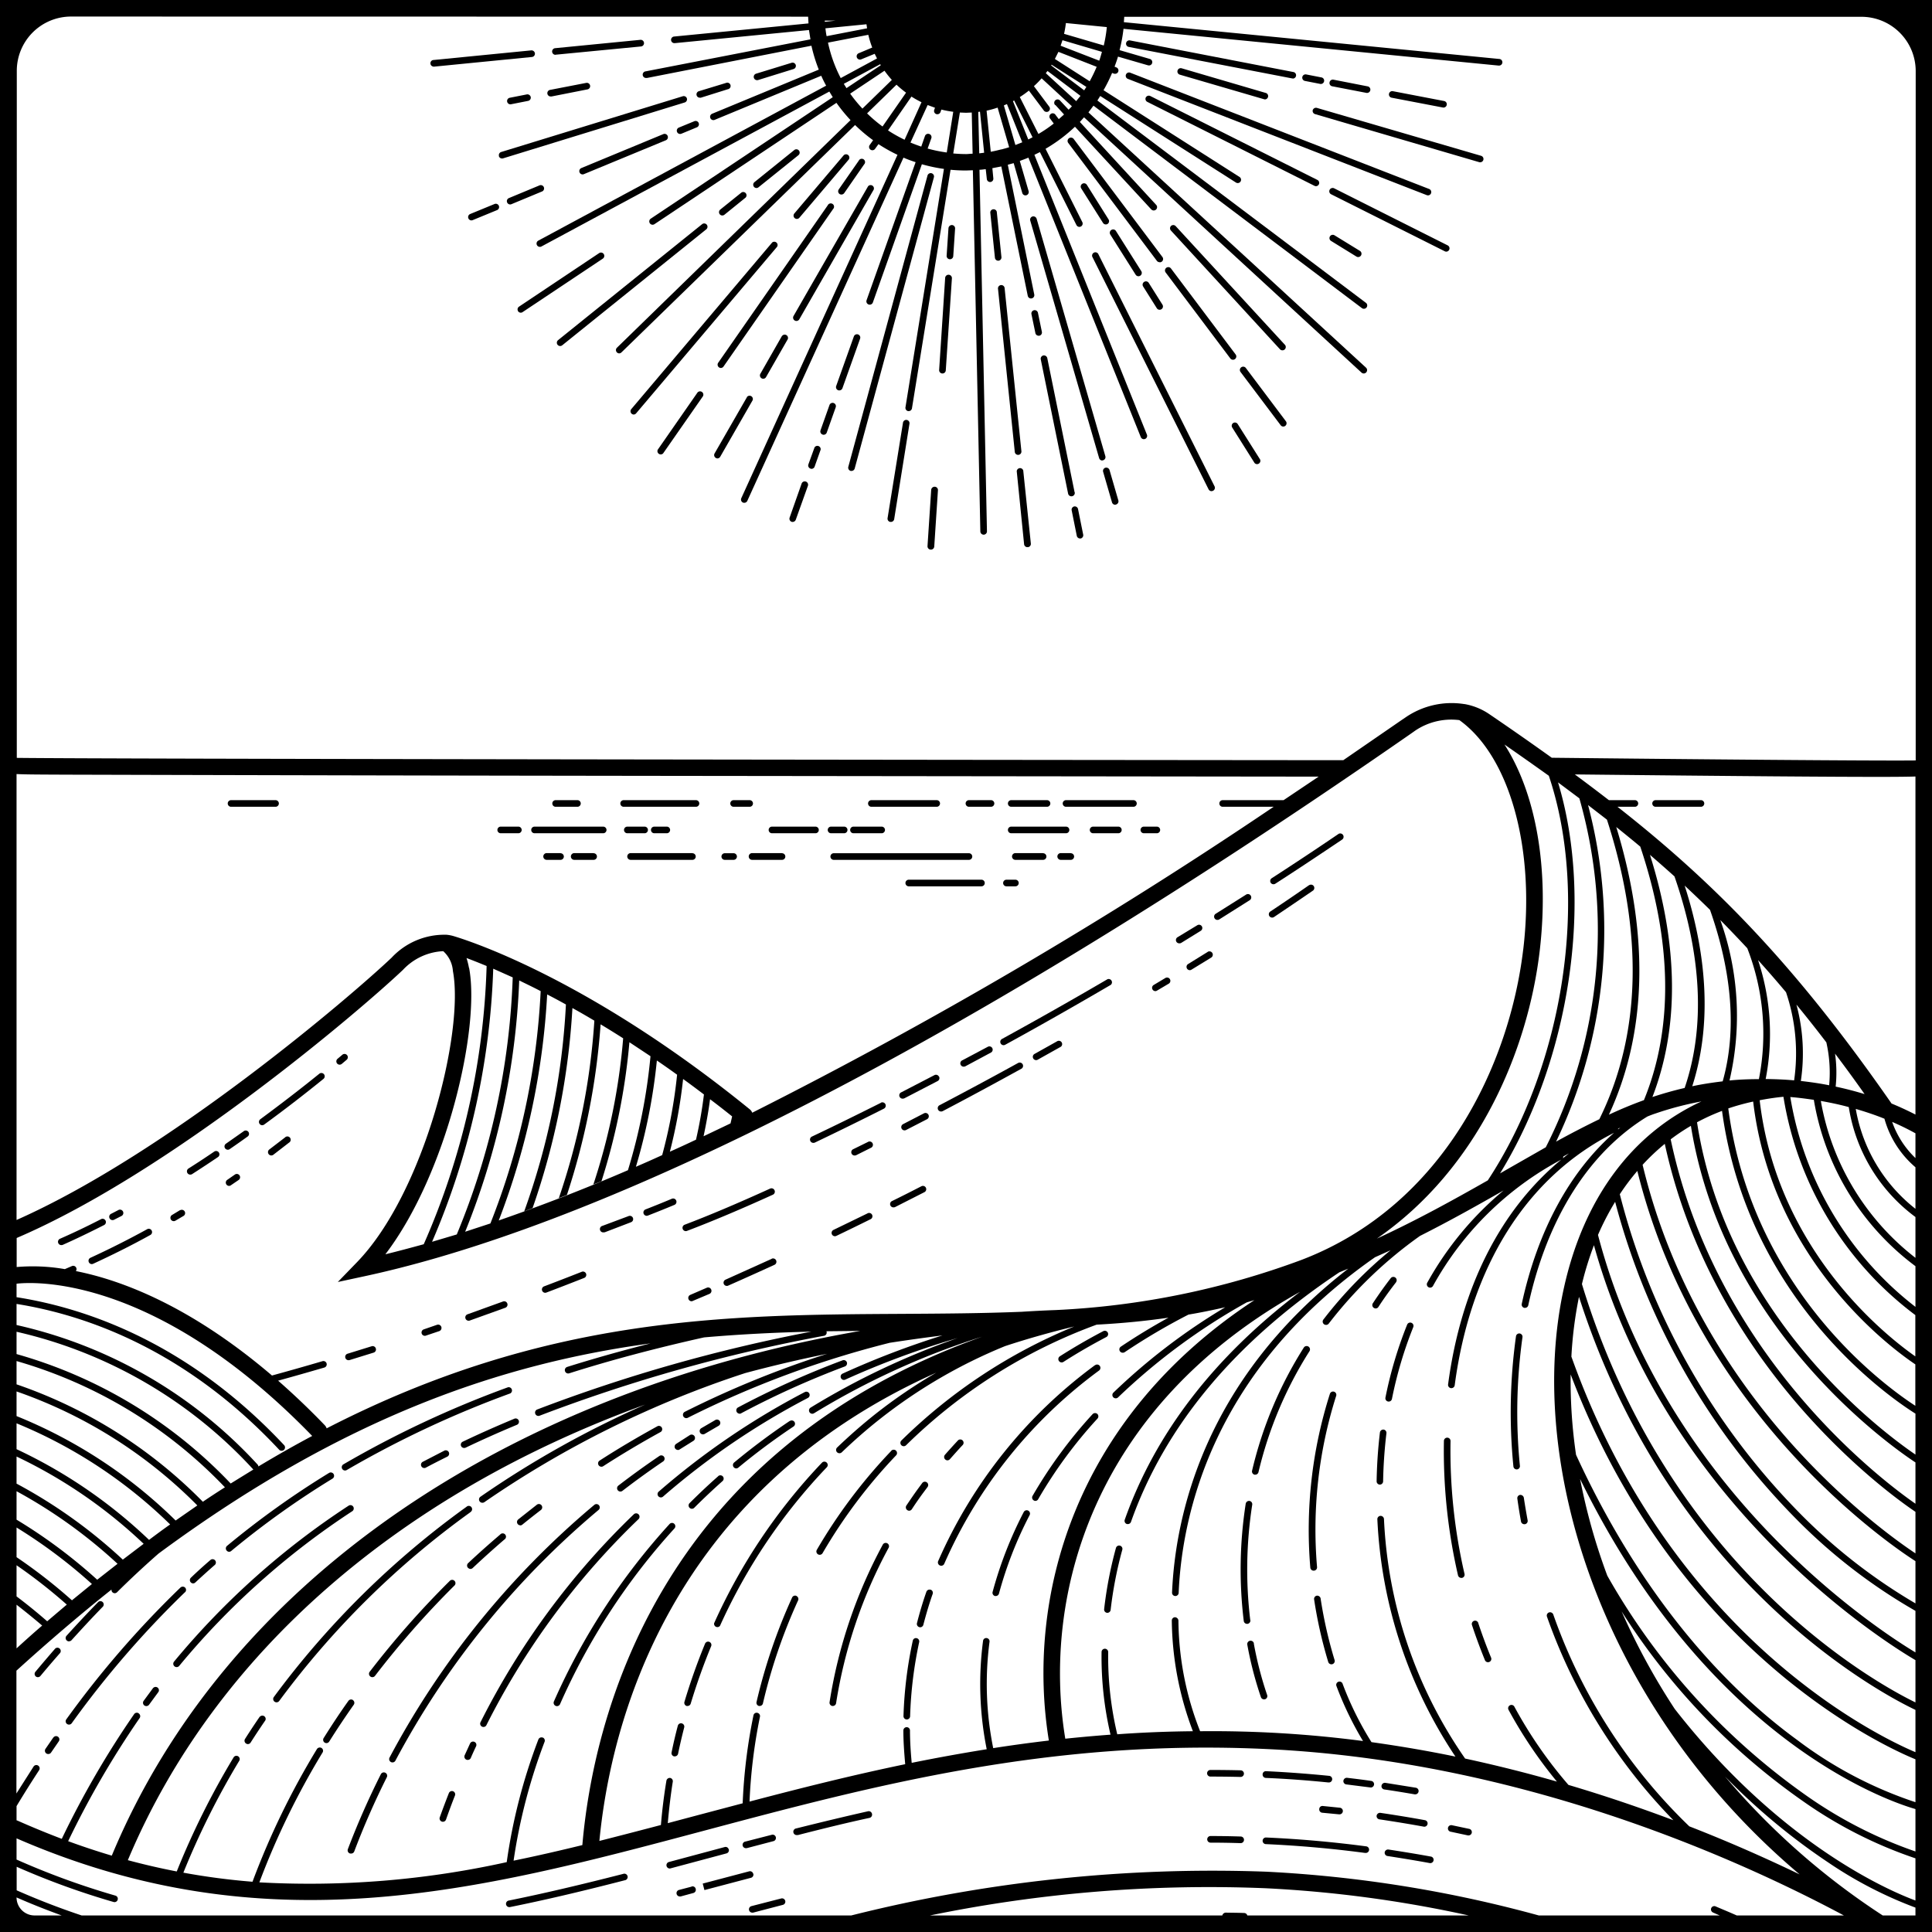
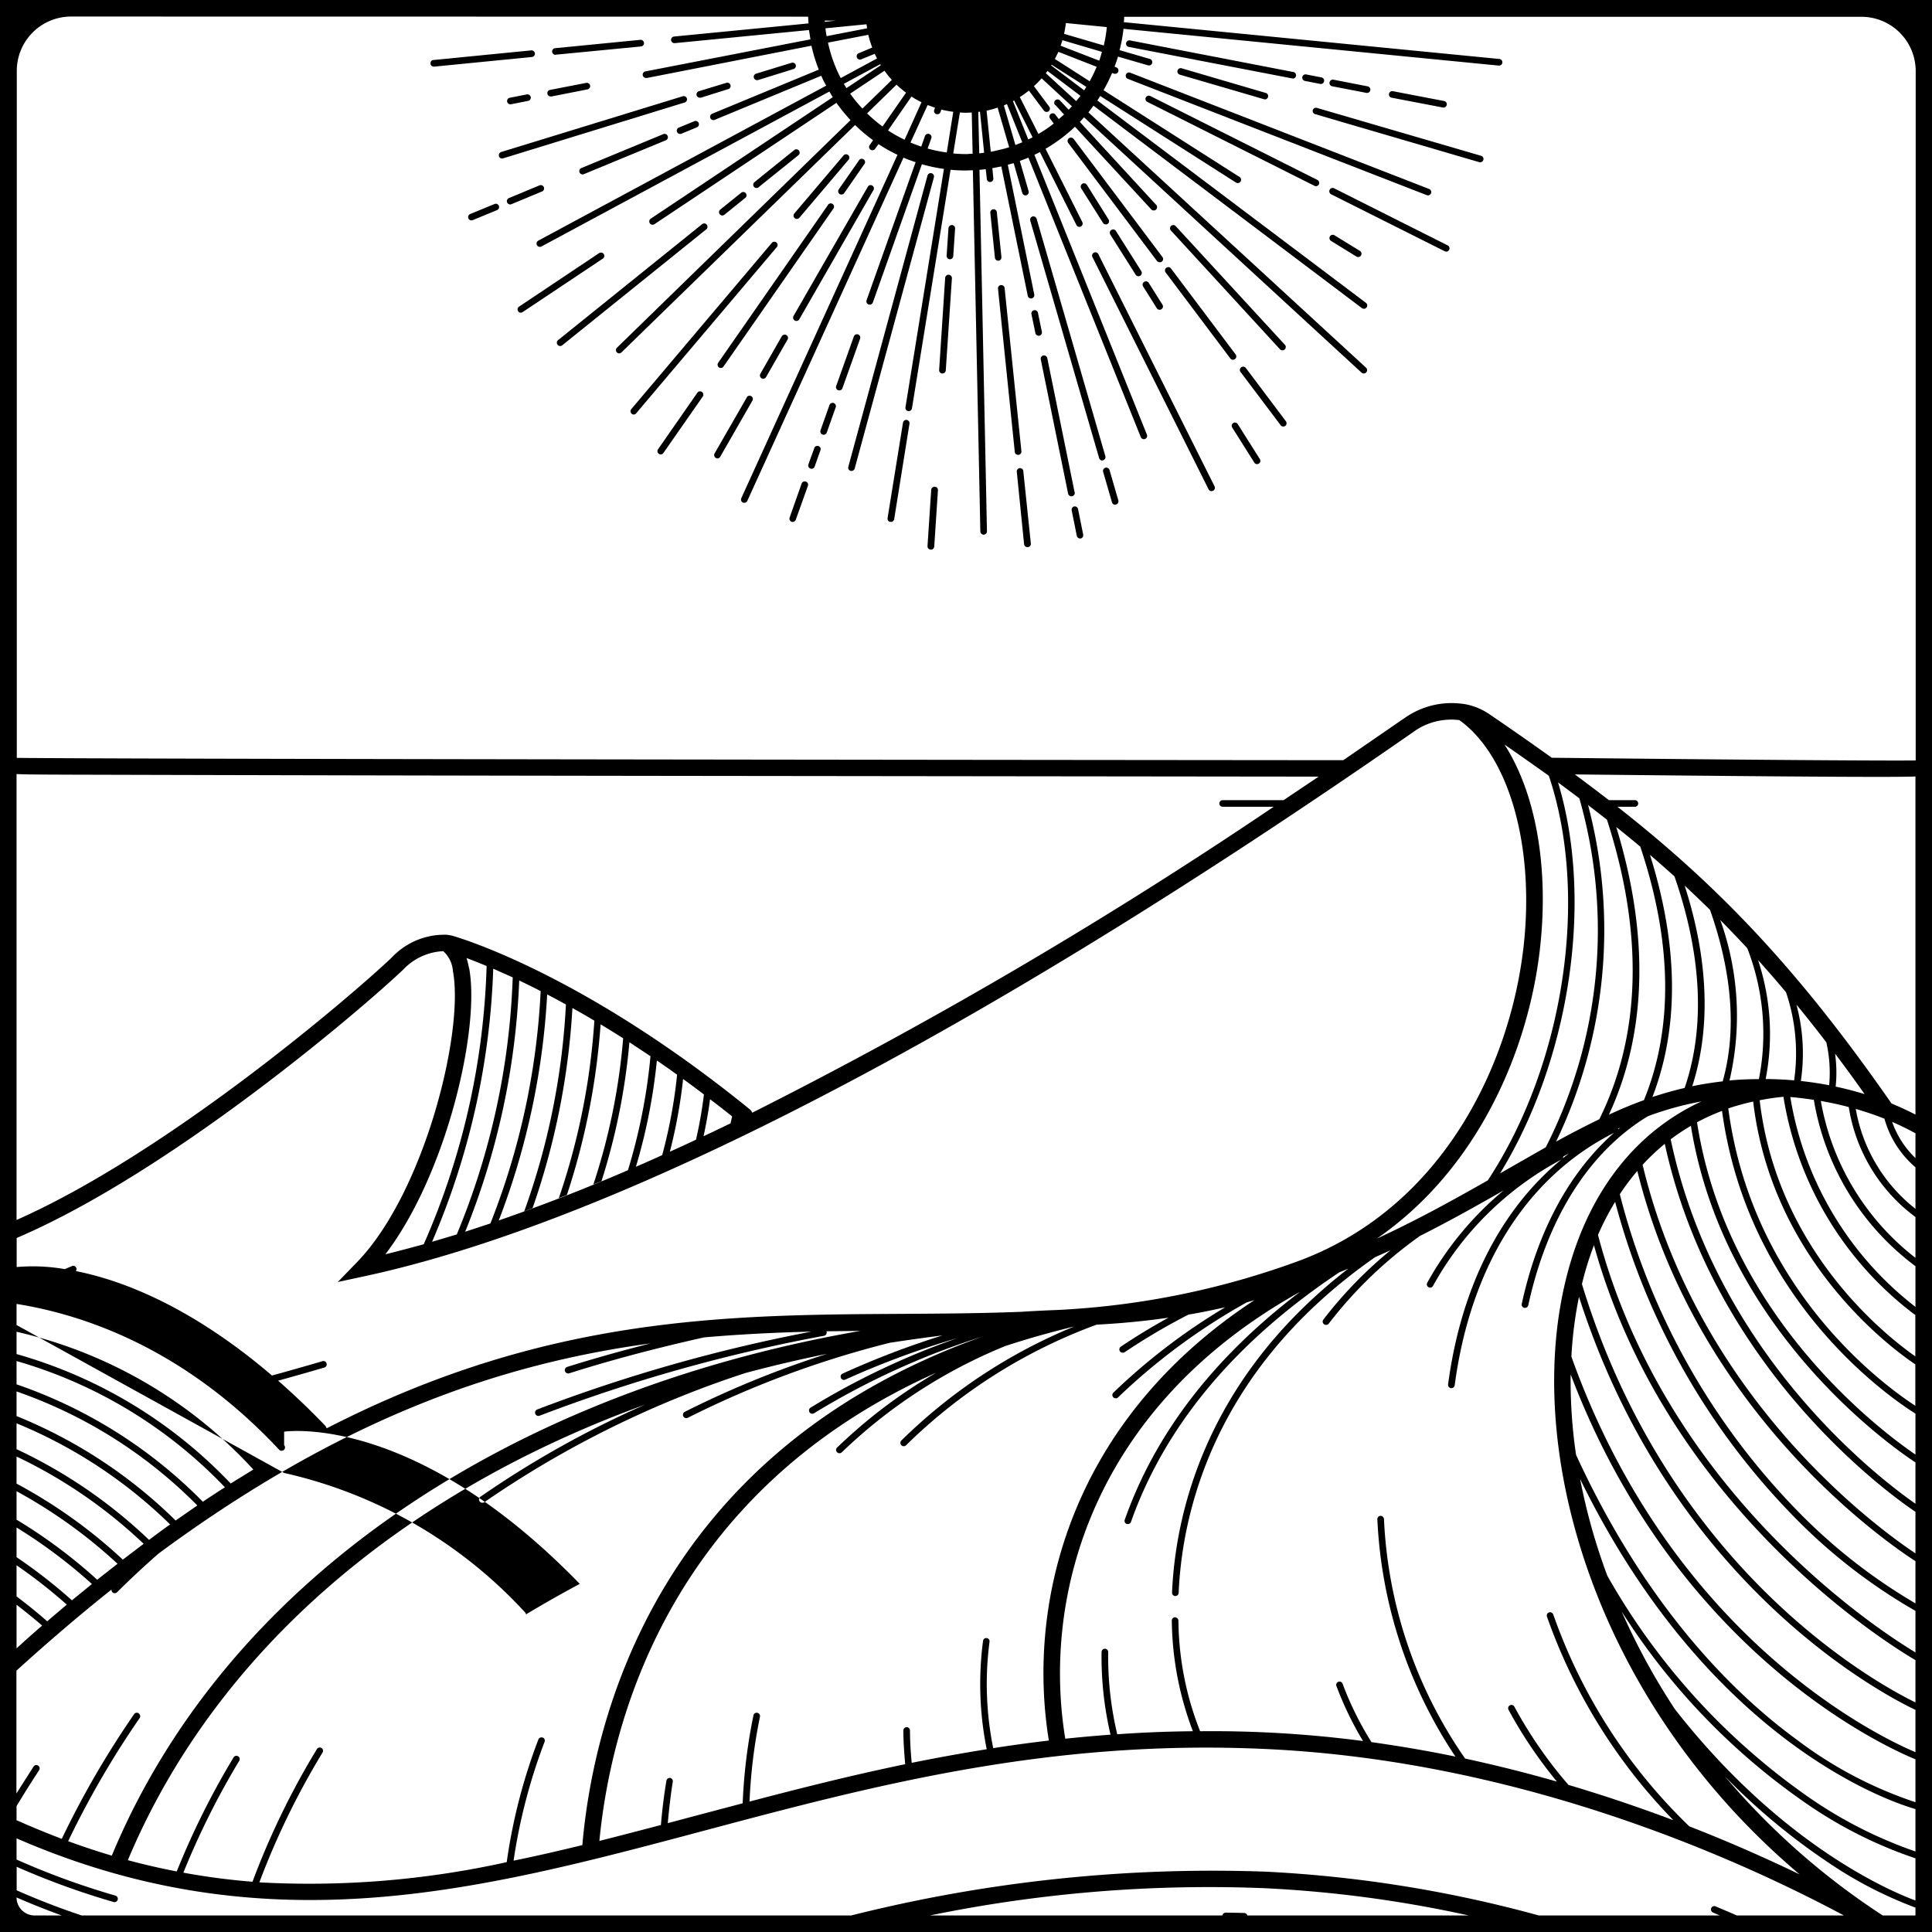
<svg xmlns="http://www.w3.org/2000/svg" width="157.62" height="157.62">
  <path d="M96.4 5.57a.27.27 0 00-.33.18.27.27 0 00.18.34l6.89 2.01a.29.29 0 00.07.01.27.27 0 00.08-.52zM107.1 8.98a.27.27 0 00.19.33l13.39 3.92a.36.36 0 00.07.01.27.27 0 00.08-.53l-13.4-3.91a.28.28 0 00-.33.18zM107.48 14.68L93.84 7.83a.28.28 0 00-.36.12.27.27 0 00.12.36l13.64 6.85a.3.3 0 00.12.03.27.27 0 00.12-.51zM118 20.53a.27.27 0 00.11-.51l-9.27-4.66a.28.28 0 00-.36.12.27.27 0 00.12.37l9.27 4.65a.27.27 0 00.12.03zM104.43 28.5a.27.27 0 00.2.08.27.27 0 00.18-.07.27.27 0 00.01-.39l-8.9-9.67a.27.27 0 00-.38-.02.27.27 0 00-.01.38zM90.22 18.31a.27.27 0 00.14-.04.27.27 0 00.08-.37l-1.77-2.82a.27.27 0 00-.46.29l1.78 2.82a.27.27 0 00.23.12zM90.67 18.76a.27.27 0 00-.09.37l2.07 3.28a.27.27 0 00.38.08.27.27 0 00.08-.37l-2.07-3.28a.27.27 0 00-.37-.08zM93.34 23a.27.27 0 00-.08.37l1.12 1.78a.26.26 0 00.23.12.26.26 0 00.14-.04.27.27 0 00.09-.37l-1.12-1.78a.27.27 0 00-.38-.08zM100.98 34.6a.27.27 0 00-.37-.09.27.27 0 00-.08.37l1.82 2.89a.27.27 0 00.45-.29zM84.47 27.17a.27.27 0 00.27.22.29.29 0 00.05 0 .27.27 0 00.21-.32l-.32-1.55a.27.27 0 10-.53.11zM87.67 40.16l-2.23-10.95a.28.28 0 00-.32-.21.27.27 0 00-.21.32l2.23 10.95a.27.27 0 10.54-.11zM87.95 41.53a.27.27 0 00-.32-.21.27.27 0 00-.2.31l.42 2.09a.27.27 0 00.26.21.28.28 0 00.06 0 .27.27 0 00.2-.32zM73.67 34.48l-1.26 7.8a.27.27 0 00.22.3h.05a.27.27 0 00.27-.22l1.25-7.8a.27.27 0 00-.22-.3.27.27 0 00-.31.22zM68.39 31.84a.25.25 0 00.09.01.27.27 0 00.25-.18l1.44-4.04a.27.27 0 00-.51-.18l-1.44 4.04a.27.27 0 00.17.35zM67.1 35.45a.25.25 0 00.1.02.27.27 0 00.25-.18l.73-2.06a.27.27 0 00-.17-.35.27.27 0 00-.34.17l-.73 2.06a.27.27 0 00.16.34zM66.12 38.23a.25.25 0 00.09.02.27.27 0 00.25-.18l.49-1.38a.27.27 0 00-.5-.18l-.5 1.38a.27.27 0 00.17.34zM64.58 42.57a.28.28 0 00.34-.16l.99-2.77a.27.27 0 00-.51-.19l-.98 2.78a.27.27 0 00.16.34zM64.74 25.78a.27.27 0 00.47.27l1.05-1.83 5.02-8.75a.27.27 0 00-.46-.27l-5.03 8.75zM63.8 27.4l-1.77 3.1a.27.27 0 00.1.36.28.28 0 00.13.04.27.27 0 00.24-.14l1.77-3.09a.27.27 0 00-.46-.27zM60.94 32.4l-2.64 4.59a.27.27 0 00.1.37.26.26 0 00.13.04.27.27 0 00.23-.14l2.64-4.6a.27.27 0 00-.47-.26zM65.02 17.86a.27.27 0 00.2-.1l4.02-4.74a.27.27 0 00-.41-.35l-4.02 4.74a.27.27 0 00.21.45zM51.7 33.82a.27.27 0 00.2-.1l11.5-13.59a.27.27 0 00-.4-.35l-11.5 13.6a.27.27 0 00.2.44zM61.71 15.34a.27.27 0 00.17-.06l3.26-2.62a.27.27 0 00-.34-.42l-3.25 2.62a.27.27 0 00-.04.38.27.27 0 00.2.1zM58.93 17.58a.28.28 0 00.17-.06l1.73-1.4a.27.27 0 00-.33-.42l-1.74 1.4a.27.27 0 00-.04.38.27.27 0 00.21.1zM45.49 28.13a.27.27 0 00.2.1.28.28 0 00.18-.06l11.75-9.46a.27.27 0 00-.34-.42l-11.75 9.46a.27.27 0 00-.04.38zM61.77 6.54a.25.25 0 00.08-.01l2.9-.9a.27.27 0 00.17-.33.27.27 0 00-.33-.18l-2.9.89a.27.27 0 00.08.53zM57.1 7.97a.25.25 0 00.08 0l2.2-.69a.27.27 0 10-.16-.51l-2.2.67a.27.27 0 00.07.53zM40.7 12.74a.27.27 0 00.27.19.29.29 0 00.07-.01l14.82-4.56a.27.27 0 00.18-.33.27.27 0 00-.33-.18L40.89 12.4a.27.27 0 00-.18.34zM45.33 4.46h.03l6.94-.67a.27.27 0 00-.06-.54l-6.94.68a.27.27 0 00.03.54zM35.35 5.44h.03l8.01-.79a.27.27 0 00.25-.3.28.28 0 00-.3-.24l-8.02.79a.27.27 0 00.03.53zM105.49 6.41a.27.27 0 00.05-.53L92.2 3.3a.27.27 0 10-.1.53l13.33 2.57a.25.25 0 00.06 0zM106.45 6.6l1.28.25h.05a.27.27 0 00.05-.53l-1.28-.25a.27.27 0 00-.1.53zM108.69 7.04l2.8.54a.26.26 0 00.06 0 .27.27 0 00.05-.53l-2.81-.55a.27.27 0 00-.32.22.27.27 0 00.22.32zM113.53 7.97l4.18.8a.27.27 0 00.32-.21.27.27 0 00-.22-.32l-4.17-.8a.27.27 0 00-.32.21.27.27 0 00.21.32zM116.5 15.94a.27.27 0 00.1-.52L92.23 5.94a.27.27 0 10-.2.5l24.37 9.48a.28.28 0 00.1.02zM108.88 19.2a.27.27 0 00-.38.09.27.27 0 00.1.37l2.06 1.27a.27.27 0 00.29-.46zM94.6 21.4a.27.27 0 00.23-.44l-7.24-9.63a.28.28 0 00-.38-.05.27.27 0 00-.06.38l7.24 9.63a.27.27 0 00.22.1zM100.38 29.25a.27.27 0 00.21.1.27.27 0 00.22-.43l-5.28-7.02a.27.27 0 10-.43.33zM101.26 29.97a.27.27 0 00-.05.38l3.27 4.34a.27.27 0 00.21.11.27.27 0 00.22-.43l-3.27-4.35a.27.27 0 00-.38-.05zM98.84 40.07a.3.3 0 00.12-.03.27.27 0 00.13-.36l-9.47-18.92a.27.27 0 10-.48.24l9.46 18.92a.27.27 0 00.25.15zM89.93 37.56a.28.28 0 00.07-.01.27.27 0 00.18-.33l-5.61-19.38a.28.28 0 00-.33-.18.27.27 0 00-.19.33l5.62 19.38a.27.27 0 00.26.2zM90 38.5l.72 2.48a.27.27 0 00.26.2.27.27 0 00.07-.02.27.27 0 00.19-.33l-.72-2.48a.28.28 0 00-.34-.19.27.27 0 00-.18.34zM81.43 21.27h.03a.27.27 0 00.24-.3l-.38-3.7a.27.27 0 00-.53.06l.38 3.7a.27.27 0 00.26.24zM81.42 23.55l1.37 13.32a.27.27 0 00.26.24h.03a.27.27 0 00.25-.3L81.96 23.5a.27.27 0 00-.3-.24.27.27 0 00-.24.3zM82.95 38.45l.6 5.95a.27.27 0 00.28.24h.03a.27.27 0 00.24-.3l-.62-5.95a.27.27 0 00-.53.06zM77.49 21.15h.01a.27.27 0 00.27-.25l.15-2.25a.27.27 0 00-.25-.29.28.28 0 00-.29.25l-.15 2.25a.27.27 0 00.26.29zM76.87 30.47h.02a.27.27 0 00.27-.25l.5-7.51a.27.27 0 10-.55-.04l-.49 7.5a.27.27 0 00.25.3zM75.93 44.84h.02a.27.27 0 00.27-.26l.3-4.57a.27.27 0 00-.25-.3.28.28 0 00-.3.26l-.3 4.58a.27.27 0 00.26.29zM69.4 38.42a.25.25 0 00.07 0 .27.27 0 00.26-.2l6.46-23.75a.27.27 0 00-.52-.15l-6.46 23.76a.27.27 0 00.2.34zM68.5 15.83a.27.27 0 00.15.04.28.28 0 00.22-.11l1.63-2.35a.27.27 0 10-.44-.3l-1.63 2.34a.27.27 0 00.07.38zM59.03 29.9l8.94-12.85a.27.27 0 10-.44-.3L58.59 29.6a.27.27 0 00.22.42.27.27 0 00.22-.12zM56.88 32.06l-3.22 4.63a.27.27 0 00.44.3l3.22-4.62a.27.27 0 10-.44-.31zM42.27 25.4a.27.27 0 00.22.11.26.26 0 00.15-.05l6.54-4.36a.27.27 0 10-.3-.45l-6.54 4.37a.27.27 0 00-.07.37zM55.24 10.77a.27.27 0 00.25.16.27.27 0 00.1-.02l1.28-.53a.27.27 0 00-.2-.5l-1.29.53a.27.27 0 00-.14.36zM54.12 10.94l-6.69 2.77a.27.27 0 00.1.52.25.25 0 00.1-.02l6.7-2.77a.27.27 0 00.14-.35.27.27 0 00-.35-.15zM44 15.13l-2.48 1.03a.27.27 0 00.1.52.26.26 0 00.1-.02l2.48-1.03a.27.27 0 10-.2-.5zM40.33 16.65l-1.97.81a.27.27 0 00.1.52.3.3 0 00.1-.02l1.97-.81a.27.27 0 10-.2-.5zM44.95 7.87a.26.26 0 00.05 0l2.94-.58a.27.27 0 00-.1-.53l-2.94.57a.27.27 0 00.05.54zM41.67 8.51l1.42-.28a.27.27 0 00.21-.31.28.28 0 00-.31-.22l-1.42.28a.27.27 0 00.05.53.25.25 0 00.05 0z" />
-   <path d="M0 0v157.62h157.62V0zm139.73 156.02l.57.25h-14.76a103.5 103.5 0 00-22.23-3.57 120.81 120.81 0 00-33.86 3.57H6.66a60.45 60.45 0 01-5.3-2.05v-1.92a62.82 62.82 0 007.9 2.87.27.27 0 00.34-.18.27.27 0 00-.19-.34 62.8 62.8 0 01-8.06-2.94v-1.73c20.38 8.87 37.67 4.28 55.96-.59 13.88-3.7 28.23-7.52 45.94-6.7 20.72.95 38.43 8.9 47.18 13.58h-8.74c-.58-.26-1.17-.5-1.75-.75a.27.27 0 00-.2.5zm-37.97.25a.27.27 0 00-.25-.2c-.5-.02-1.01-.02-1.52-.03a.3.3 0 00-.27.23H75.87a113.1 113.1 0 0127.38-2.22 99.54 99.54 0 0116.57 2.22zm44.8-74.31q1.21 1.47 2.44 3.08a11.17 11.17 0 01.23 3.5c-.75-.15-1.52-.26-2.31-.35a15.31 15.31 0 00-.36-6.23zm1.42 7.77a21.28 21.28 0 008.29 13.57v3.32a27.2 27.2 0 01-10.21-17.12c.66.05 1.3.14 1.93.23zm8.29 28.94c-2.71-1.85-15.37-11.24-17.82-27.11a17.09 17.09 0 012.04-.93c2.11 15.54 13.79 23.45 15.78 24.7zm0 .64v3.37c-2.8-1.95-16.25-12.09-19.97-29.73a16.77 16.77 0 011.65-1.1c2.67 16.63 16.36 26.17 18.32 27.46zm0 4.03v3.39c-2.94-1.96-17.66-12.54-22.26-31.7a17.37 17.37 0 011.81-1.71c4 18.4 18.44 28.67 20.45 30.02zm0 4.03v3.44a45.53 45.53 0 01-9.53-7.45 57.2 57.2 0 01-14.59-25.93 18.58 18.58 0 011.43-1.9c4.92 19.84 20.57 30.48 22.7 31.84zm-9.9-3.62a45.16 45.16 0 009.9 7.67v3.39c-3.17-1.91-20.4-13.13-25.9-34.06a21.81 21.81 0 011.4-2.7 57.7 57.7 0 0014.6 25.7zm9.9 11.69v3.45c-3.06-1.49-20.07-10.7-27.21-34.13a26.3 26.3 0 01.98-3.17c5.93 21.35 23.91 32.49 26.23 33.85zm0 4.05v3.46c-3-1.27-19.87-9.31-28.07-32.27a32.96 32.96 0 01.62-4.88c7.55 23.61 25.07 32.57 27.45 33.7zm0 4.04v3.5a33.36 33.36 0 01-9.68-5.1c-5.1-3.72-12.27-10.76-18.01-23.24a41.5 41.5 0 01-.44-6.56c8.64 22.74 25.73 30.42 28.13 31.4zm0 4.06v3.46a35.63 35.63 0 01-8.73-4.44 54.95 54.95 0 01-16.41-18.06 49.4 49.4 0 01-2.22-7.89c10.4 21.25 25.06 26.27 27.36 26.93zM141 90.43a18.62 18.62 0 012.03-.56c1.53 12.98 11.29 20.14 13.23 21.44v3.38c-2.58-1.68-13.31-9.48-15.26-24.26zm2.57-.67c.63-.12 1.27-.22 1.93-.28a27.75 27.75 0 0010.76 17.81v3.37c-2.42-1.7-11.28-8.67-12.7-20.9zm2.8-1.62c-.76-.07-1.53-.1-2.32-.11a19.16 19.16 0 00-.62-9.7q1.14 1.26 2.28 2.62a15.55 15.55 0 01.66 7.2zm-2.87-.1c-.79 0-1.6.03-2.4.11a23.18 23.18 0 00-.75-13.09q1.11 1.13 2.2 2.3a19.22 19.22 0 01.95 10.67zm-2.96.18c-.82.1-1.64.22-2.48.4 1.53-4.76 1.32-10.33-.62-16.37q1.04.97 2.07 1.98c1.82 5.17 2.18 9.94 1.03 14zm-3.1.54c-.87.2-1.75.45-2.63.74 2.2-5.69 2.12-12.4-.2-19.76q1.01.87 2 1.76c2.23 6.42 2.52 12.31.83 17.26zm-3.31.99q-1.44.52-2.87 1.19c3.1-6.68 3.3-14.65.6-23.47q1 .8 1.96 1.6c2.6 7.75 2.71 14.8.3 20.68zM132.19 92l-.18.14a.33.33 0 000-.06l.18-.08zm-1.09-25.13c3 9.26 2.78 17.57-.62 24.44a75.22 75.22 0 00-3.53 1.83 39.9 39.9 0 002.61-27.46l1.54 1.19zM128 94.1l-.5.4a.26.26 0 00.04-.15zm-1.89-.5l-3.05 1.74-.68.39c5.7-9.3 7.66-22.21 4.73-31.9l1.74 1.3a39.07 39.07 0 01-2.74 28.47zm-4.73 2.7c-2.83 1.61-5.8 3.25-9.05 4.75 8.3-5.73 12.32-15.38 13.28-23.43.8-6.76-.3-12.89-2.87-16.88q1.87 1.3 3.62 2.55c3.33 9.9 1.23 23.58-4.98 33.01zm2.89-18.84c-1.11 9.31-6.44 20.86-18.07 25.32a66.4 66.4 0 01-20.08 4.1q-1.38.05-2.76.14c-3.21.13-6.45.15-9.74.17-14.4.08-29.15.17-46.97 9.34a.7.7 0 00-.15-.25 61.5 61.5 0 00-3.81-3.64c1.24-.34 2.5-.7 3.77-1.07a.27.27 0 00-.15-.52c-1.39.41-2.77.8-4.12 1.17-6.61-5.64-12.22-7.77-16-8.52a.27.27 0 00.03-.27.27.27 0 00-.35-.14l-.58.25a15.28 15.28 0 00-3.93-.17V101c12.73-5.45 28.25-18.77 31.52-21.88a4.8 4.8 0 013.28-1.52 2.4 2.4 0 01.79 1.62c.94 4.95-2.33 18.1-7.84 23.77l-1.55 1.6 2.18-.47c14.3-3.07 40.71-13.25 85.36-44.26l.34-.24a5.26 5.26 0 013.62-.87c4.1 2.94 6.2 10.43 5.21 18.73zM85.57 142q-2.3.27-4.54.62a26.4 26.4 0 01-.3-8.68.27.27 0 00-.23-.3.26.26 0 00-.3.24 26.95 26.95 0 00.3 8.83q-3.11.5-6.12 1.11c-.08-.87-.14-1.75-.14-2.65a.27.27 0 00-.27-.26.27.27 0 00-.27.27c0 .92.07 1.84.15 2.75-4.35.9-8.56 1.96-12.7 3.05a43.34 43.34 0 01.85-6.92.27.27 0 00-.21-.32.26.26 0 00-.32.21 44.05 44.05 0 00-.88 7.17l-3.63.96-2.48.66c.1-1.13.23-2.26.41-3.39a.27.27 0 00-.22-.3.28.28 0 00-.3.22c-.2 1.2-.35 2.41-.45 3.62q-2.54.67-5.02 1.3c.9-9.38 5.53-28.38 27.48-38.2a42.45 42.45 0 00-4.92 3.34c-1.1.87-2.16 1.8-3.16 2.76a.27.27 0 00-.01.39.28.28 0 00.2.08.27.27 0 00.19-.08c.99-.95 2.04-1.87 3.12-2.72a42.17 42.17 0 0110.2-5.94q2.67-.88 5.64-1.6a43.74 43.74 0 00-14.1 9.3.27.27 0 00.38.39 43.5 43.5 0 0115.55-9.84q3.06-.16 5.86-.57a51.1 51.1 0 00-3.88 2.36.27.27 0 00.15.5.28.28 0 00.15-.04 51.68 51.68 0 015.21-3.07c1.03-.17 2.02-.38 3-.6a50.21 50.21 0 00-9.13 6.97.27.27 0 000 .38.27.27 0 00.2.08.26.26 0 00.18-.07 50.86 50.86 0 0110.51-7.76l.62-.18c-14.95 9.81-18.62 24.55-16.77 35.93zm-41.3-.24a.27.27 0 00-.35.16 45.92 45.92 0 00-2.58 10 74.4 74.4 0 01-20.18 1.65 63.04 63.04 0 015.16-10.6.27.27 0 00-.1-.37.28.28 0 00-.36.09 63.53 63.53 0 00-5.26 10.83 55.72 55.72 0 01-5.64-.74 64.18 64.18 0 014.56-9.13.27.27 0 00-.1-.37.27.27 0 00-.36.09 64.57 64.57 0 00-4.64 9.31q-1.98-.38-3.99-.92c7.1-16.92 22.23-29.91 42.21-37.17a80.39 80.39 0 00-13.43 7.51.27.27 0 00.16.5.26.26 0 00.15-.05 82.48 82.48 0 0121.28-10.53q3.28-.88 6.68-1.57a79.23 79.23 0 00-11.61 4.73.27.27 0 00.24.49 79.94 79.94 0 0116.48-6.12q2.14-.33 4.3-.6a69.7 69.7 0 00-8.16 3.12.27.27 0 00.1.51.28.28 0 00.12-.02 69.67 69.67 0 019.18-3.4 62.13 62.13 0 00-12 5.68.27.27 0 00.14.5.3.3 0 00.14-.04 62.22 62.22 0 0113.72-6.25c-26.7 9.54-31.75 31.44-32.62 41.48-1.88.46-3.75.89-5.61 1.27a45.92 45.92 0 012.53-9.7.27.27 0 00-.16-.35zm-32.95-1.98a.27.27 0 00-.38.07 74.86 74.86 0 00-5.9 10.17q-1.79-.68-3.62-1.49l-.07-.02v-1.16c.6-1 1.22-1.98 1.84-2.93a.27.27 0 00-.45-.3l-1.4 2.2V136.3q3.99-3.62 7.76-6.62a.26.26 0 00.07.22.27.27 0 00.2.08.27.27 0 00.18-.08 75.22 75.22 0 013.38-3.15c15.26-11.27 28.2-15.52 40.14-17.15-2.36.6-4.64 1.24-6.8 1.92a.27.27 0 00.17.52c3.4-1.08 7.1-2.06 11-2.93 2.96-.26 5.88-.4 8.75-.47a132.26 132.26 0 00-22.36 6.35.27.27 0 00-.16.35.27.27 0 00.35.16 132.93 132.93 0 0123.2-6.52.27.27 0 00.22-.32.25.25 0 00-.02-.05l2.77-.03c-29.21 5.1-51.86 20.67-61.07 42.81q-1.76-.52-3.56-1.18a74.3 74.3 0 015.83-10.04.27.27 0 00-.07-.38zm-9.97-12.08a43.12 43.12 0 014.1 3.21l-1.6 1.36c-.8-.7-1.65-1.39-2.5-2.03zm0-.66v-2.42a41.81 41.81 0 016.15 4.61l-1.63 1.33a42.92 42.92 0 00-4.52-3.52zm0-3.06v-2.32a40.83 40.83 0 018.24 5.92l-1.66 1.3a42.2 42.2 0 00-6.58-4.9zm0-2.94v-2.21a39.9 39.9 0 0110.37 7.12l-1.7 1.29a41.27 41.27 0 00-8.67-6.2zm0-2.82v-2.1a39.18 39.18 0 0112.53 8.25c-.57.4-1.15.83-1.72 1.26a40.46 40.46 0 00-10.81-7.4zm0-2.7v-2a38.52 38.52 0 0114.75 9.3l-1.77 1.23a39.71 39.71 0 00-12.98-8.52zm0-2.58v-1.9a37.99 37.99 0 0117 10.3c-.6.38-1.2.77-1.8 1.18a39.08 39.08 0 00-15.2-9.58zm0-2.47v-1.82a37.51 37.51 0 0119.3 11.22l.02.02-1.85 1.14a38.5 38.5 0 00-17.47-10.56zm0-2.37v-1.72c5.58.89 13.75 3.68 21.43 11.9a.27.27 0 00.2.08.28.28 0 00.18-.07.27.27 0 00.02-.39c-7.83-8.36-16.16-11.18-21.83-12.07v-1.1c.98-.12 11.1-1 24.12 12.42q-2.16 1.15-4.39 2.49a.25.25 0 00-.05-.14 38 38 0 00-19.68-11.4zm0 22.82c.71.55 1.41 1.12 2.09 1.7-.7.6-1.4 1.23-2.09 1.86zm80.36-22.44h.01zM38.26 78.96a6.4 6.4 0 00-.2-.8c.46.17 1.01.39 1.64.65a60.6 60.6 0 01-5.13 22.7c-1.1.3-2.14.58-3.13.82 5.01-6.57 7.76-18.46 6.83-23.37zm5.19 19.6a59.84 59.84 0 003.25-16.32c.58.32 1.17.66 1.79 1.03a55.74 55.74 0 01-2.9 14.48l.66-.26A57.34 57.34 0 0049 83.57q.9.54 1.84 1.14a51.3 51.3 0 01-2.43 11.92l.66-.26a52.46 52.46 0 002.28-11.34l1.72 1.14a46.49 46.49 0 01-1.84 9.3 153.88 153.88 0 01-10.54 4.1 60.38 60.38 0 003.95-18.44q.74.38 1.53.82a58.4 58.4 0 01-3.4 16.87zm13.33-5.58c-.72.34-1.43.67-2.13.98a41.68 41.68 0 001.08-5.93c.56.4 1.13.83 1.7 1.26a35.47 35.47 0 01-.65 3.7zm1.15-3.3c.6.45 1.2.92 1.8 1.4l-.13.57-2.2 1.05c.21-.99.4-2.02.53-3.03zm-3.91 4.56q-1.09.5-2.14.95a46.41 46.41 0 001.71-8.67c.54.37 1.1.76 1.65 1.16a40.77 40.77 0 01-1.22 6.57zm-14 5.57l-2.07.68a60.94 60.94 0 004.41-20.5c.55.27 1.14.55 1.75.87a59.33 59.33 0 01-4.1 18.95zm-2.75.9l-2.02.6a61.38 61.38 0 004.99-22.28l1.59.71a60 60 0 01-4.56 20.96zm67.45-35.43h-4.97a.27.27 0 100 .54h4.16a385.93 385.93 0 01-42.54 24.96.66.66 0 00-.18-.26C48.47 80.18 38.79 76.9 36.97 76.36a3.08 3.08 0 00-.55-.1h-.07a5.88 5.88 0 00-4.4 1.87c-3.2 3.04-18.16 15.89-30.6 21.4V63.15c.77.04 2 .04 4.02.05a31711.26 31711.26 0 0049.88.1l52.33.06-2.86 1.92zm33.1 83.72a44.37 44.37 0 01-11.1-17.29.28.28 0 00-.35-.16.27.27 0 00-.16.35 45.32 45.32 0 0010.31 16.6c-2.66-1-5.52-1.98-8.56-2.88a35.8 35.8 0 01-4.41-6.38.27.27 0 00-.48.25 36.61 36.61 0 003.95 5.86c-2.4-.69-4.9-1.32-7.49-1.88a37.13 37.13 0 01-6.62-19.55.28.28 0 00-.29-.25.27.27 0 00-.25.28 37.98 37.98 0 006.37 19.36c-2.22-.46-4.5-.85-6.85-1.18a26.14 26.14 0 01-2.37-4.8.27.27 0 00-.5.19 27.24 27.24 0 002.18 4.52 94.44 94.44 0 00-13.29-.8 25.07 25.07 0 01-1.77-9.04.3.3 0 00-.28-.26.27.27 0 00-.26.27 26.08 26.08 0 001.72 9.03q-3.15.03-6.17.25a27.42 27.42 0 01-.74-6.71.27.27 0 00-.27-.27.27.27 0 00-.27.27 27.8 27.8 0 00.73 6.74q-1.87.14-3.69.33c-1.92-11.66 2.23-27.04 19.16-36.46-7.01 5.31-11.82 11.55-14.31 18.6a.27.27 0 00.16.34.26.26 0 00.1.01.27.27 0 00.25-.18c2.78-7.85 8.5-14.7 17-20.36l.73-.3c-11.82 9.14-14.12 20.28-14.38 26.43a.27.27 0 00.26.28h.01a.27.27 0 00.27-.26c.27-6.36 2.76-18.13 16.02-27.38l1.27-.57a34.53 34.53 0 00-5.48 5.65.27.27 0 00.22.44.27.27 0 00.21-.1 34.73 34.73 0 017.45-7.16c2.44-1.23 4.7-2.5 6.82-3.71a26.55 26.55 0 00-6.23 7.53.27.27 0 00.24.4.27.27 0 00.23-.14 25.74 25.74 0 0110.46-10.3c-4.95 4.09-8.18 10.43-9.23 18.34a.27.27 0 00.24.3h.03a.27.27 0 00.27-.23c1.29-9.73 5.9-17.03 13-20.6-3.61 3.18-6.23 7.97-7.53 13.96a.27.27 0 00.21.32.31.31 0 00.06 0 .27.27 0 00.26-.2c1.55-7.13 4.96-12.5 9.72-15.41.22-.09.45-.18.67-.25a25.93 25.93 0 013.74-.98c-5.67 2.62-9.65 7.94-11.25 15.35-3.05 14.03 2.94 33.93 19.26 47.71-2.6-1.25-5.61-2.6-9-3.92zm-5.52-17.53a54.49 54.49 0 0014.97 15.6 35.63 35.63 0 009 4.54v3.44c-2.08-.77-10.99-4.55-19.64-15.63a54.8 54.8 0 01-4.33-7.95zm16.25-41.65c.79.14 1.55.3 2.28.5a13.82 13.82 0 005.44 8.97v3.33a20.7 20.7 0 01-7.72-12.8zm1.16-3.86q1.2 1.58 2.41 3.3a28.6 28.6 0 00-2.36-.61 10.97 10.97 0 00-.05-2.69zm1.69 4.51c.82.24 1.6.5 2.34.8a8.03 8.03 0 002.53 3.96v3.39a13.22 13.22 0 01-4.87-8.15zm2.97 1.06a21.15 21.15 0 011.9.93v2.02a7.51 7.51 0 01-1.9-2.95zm-.05-1.5c-7.64-10.99-14.16-17.78-22.36-24.21h1.42a.27.27 0 100-.54h-2.12q-1.36-1.05-2.78-2.1c13.9.15 21.06.2 24.75.2 1.53 0 2.46-.01 3.04-.03v27.58a25.9 25.9 0 00-1.95-.9zM86.1 8.56l.71.78-.43.38-.26-.34a.27.27 0 10-.43.32l.28.38a11.52 11.52 0 01-1.25.85L83.2 7.92a8.02 8.02 0 00.74-.53l1.23 1.64a.27.27 0 00.21.1.26.26 0 00.17-.05.27.27 0 00.05-.38l-1.25-1.67a7.61 7.61 0 00.63-.64l2.47 2.28c-.08.1-.18.19-.27.28l-.7-.75a.27.27 0 00-.4.37zm-4.4 3.63h-.02c-.28.07-.56.14-.85.19l-.34-3.35a8.53 8.53 0 00.9-.25l.94 3.23c-.2.07-.41.12-.62.18zm-5.9-1.26a.27.27 0 00-.34.17l-.3.86q-.45-.15-.88-.33l1.4-3.06.6.22-.06.17a.27.27 0 00.17.35.31.31 0 00.09.01.27.27 0 00.25-.18l.07-.2a8.28 8.28 0 00.97.18l-.53 3.32a11.54 11.54 0 01-1.56-.32l.3-.84a.27.27 0 00-.17-.35zm-8.26-7.45l3.3-.64a7.9 7.9 0 00.32 1.04l-1.12.47a.27.27 0 00.2.5l1.12-.46.19.38-2.96 1.6a11.41 11.41 0 01-1.04-2.9zm-.26-1.8h.91l-.9.1v-.1zm3.41.3l.05.33-3.3.64c-.05-.21-.07-.43-.1-.64zm1.12 3.26l.05.08-2.8 1.87-.22-.35zm.35.53a8.4 8.4 0 00.6.75l-2.4 2.34a11.7 11.7 0 01-1-1.22zm.98 1.14a8.03 8.03 0 00.78.65L72 10.32a11.64 11.64 0 01-1.26-1.07zm1.22.97a8.1 8.1 0 00.82.46l-1.38 3.06a11.23 11.23 0 01-1.35-.76zm3.95 1.3l.5.02.47-.02.07 3.36c-.18 0-.35.03-.53.03-.36 0-.7-.02-1.05-.05zm1.5-.05l.14-.02.34 3.35-.4.05zm2.09-.53l.25-.11 1.25 3.12-.56.22zm.74-.35l.1-.05 1.5 3-.35.18zm2.68-2.28l.14-.18 2.69 2.03-.35.43zm.44-.63l.03-.06 2.84 1.81-.18.28zm.3-.53l.29-.58 3.12 1.22a11.5 11.5 0 01-.57 1.18zm.47-1.08l.15-.45 3.22.95c-.07.24-.13.48-.22.72zm.28-.97a8.37 8.37 0 00.15-.88l3.34.33a11.48 11.48 0 01-.25 1.5zm-20.88-1.4l.03.55-10.96 1.07a.27.27 0 00-.25.3.27.27 0 00.27.24h.03l10.95-1.07.12.76-13.44 2.61a.27.27 0 00.05.54.24.24 0 00.06 0L66.2 3.73a12.81 12.81 0 00.6 1.95l-8.7 3.6a.27.27 0 00.1.52.27.27 0 00.1-.02l8.7-3.6q.18.41.4.81L43.92 19.63a.27.27 0 00.13.51.25.25 0 00.12-.03L67.66 7.47l.28.46-14.85 9.91a.27.27 0 00-.07.38.27.27 0 00.37.07l14.85-9.9a13.07 13.07 0 001.15 1.41L50.33 28.37a.27.27 0 000 .38.27.27 0 00.19.08.27.27 0 00.18-.08L69.76 10.2a12.88 12.88 0 001.47 1.24l-.29.41a.27.27 0 00.44.31l.29-.4a12.87 12.87 0 001.55.87L60.48 40.64a.27.27 0 00.13.36.27.27 0 00.11.02.27.27 0 00.25-.16l12.74-28c.32.14.65.26.99.37l-4 11.26a.27.27 0 10.51.19l4-11.28a12.71 12.71 0 001.8.38l-3.14 19.46a.27.27 0 00.22.3h.05a.27.27 0 00.26-.22l3.15-19.47c.41.04.83.06 1.26.06l.56-.02.61 29.47a.27.27 0 00.27.26.27.27 0 00.27-.27l-.61-29.5c.17 0 .34-.03.51-.05l.09.81a.27.27 0 00.27.24h.02a.27.27 0 00.24-.3l-.08-.83.73-.14 2.16 10.56a.27.27 0 00.26.21.27.27 0 00.27-.32l-2.16-10.59.48-.13.7 2.43a.27.27 0 00.26.2.25.25 0 00.07-.01.27.27 0 00.19-.33l-.72-2.47c.24-.09.47-.17.7-.27l9.17 22.8a.27.27 0 00.25.17.24.24 0 00.1-.02.27.27 0 00.15-.35l-9.18-22.83.45-.22 2.98 5.95a.27.27 0 00.24.15.3.3 0 00.12-.03.27.27 0 00.12-.36l-3-5.98a12.97 12.97 0 002.4-1.8l6.23 6.75a.27.27 0 00.2.08.27.27 0 00.2-.45L88.1 9.95l.34-.38 22.64 20.83a.27.27 0 00.18.07.27.27 0 00.2-.09.27.27 0 00-.01-.38L88.8 9.17l.41-.55 21.89 16.51a.26.26 0 00.16.06.27.27 0 00.17-.49L89.53 8.2l.23-.37 11.07 7.06a.27.27 0 10.3-.45l-11.1-7.08a12.9 12.9 0 00.7-1.41l.15.06a.26.26 0 00.1.01.27.27 0 00.1-.52l-.15-.06c.1-.27.2-.54.28-.82l2.45.71a.35.35 0 00.07.01.27.27 0 00.08-.53l-2.47-.72a12.77 12.77 0 00.32-1.74l30.6 3h.03a.27.27 0 00.02-.54l-30.62-3 .03-.44h60.14a4.43 4.43 0 014.43 4.43v56.24c-3.23.04-18.9-.1-29.69-.22a253.3 253.3 0 00-5.13-3.58 5.16 5.16 0 00-1.99-.8h-.03a6.63 6.63 0 00-4.77 1.08l-.34.23-4.75 3.27c-35.49-.03-101.15-.1-108.22-.19V5.78A4.43 4.43 0 015.8 1.35zM1.35 154.8c1.22.54 2.45 1.02 3.68 1.47H2.82a1.47 1.47 0 01-1.47-1.47zm152.25 1.47a58.98 58.98 0 01-12.87-11.34 52.1 52.1 0 008.4 7 33.6 33.6 0 007.14 3.7v.64z" />
-   <path d="M38.18 127.9a.27.27 0 00.2.1.27.27 0 00.19-.08 77.6 77.6 0 012.58-2.32.27.27 0 10-.35-.4c-.88.75-1.76 1.53-2.6 2.32a.27.27 0 00-.02.39zM31.44 144.63a.27.27 0 00-.37.12 65.01 65.01 0 00-2.69 6.11.27.27 0 00.16.35.29.29 0 00.1.01.27.27 0 00.26-.17 64.1 64.1 0 012.66-6.06.27.27 0 00-.12-.36zM38.71 142.11a.27.27 0 00-.36.13l-.44.96a.27.27 0 00.14.36.28.28 0 00.11.02.27.27 0 00.25-.16q.2-.47.43-.95a.27.27 0 00-.13-.36zM54.64 124.32a53.63 53.63 0 00-9.45 14.49.27.27 0 00.5.22 53.12 53.12 0 019.35-14.35.27.27 0 00-.4-.36zM36.97 146.14a.27.27 0 00-.35.15q-.4 1.02-.74 1.97a.27.27 0 00.16.35.27.27 0 00.35-.17c.22-.62.46-1.28.73-1.96a.27.27 0 00-.15-.34zM48.83 123.19a.27.27 0 00.04-.38.27.27 0 00-.38-.04 69.47 69.47 0 00-16.71 20.62.27.27 0 00.48.25 68.98 68.98 0 0116.57-20.45zM52.09 123.94a.27.27 0 00-.38-.4 62.36 62.36 0 00-12.52 16.99.27.27 0 00.48.24 61.79 61.79 0 0112.42-16.83zM55.63 140.6a.27.27 0 00-.33.19c-.19.71-.36 1.44-.51 2.18a.27.27 0 00.2.32.3.3 0 00.06 0 .27.27 0 00.27-.21c.15-.73.32-1.45.5-2.15a.27.27 0 00-.2-.33zM58.6 120.43c-.81.71-1.6 1.46-2.36 2.22a.27.27 0 00.38.38 55.2 55.2 0 012.33-2.2.27.27 0 00.02-.38.27.27 0 00-.38-.02zM57.87 133.95a.27.27 0 00-.35.15 50.66 50.66 0 00-1.68 4.74.27.27 0 00.18.34.28.28 0 00.08 0 .27.27 0 00.25-.19 50.83 50.83 0 011.67-4.69.27.27 0 00-.15-.35zM64.44 115.92a55.41 55.41 0 00-4.55 3.4.27.27 0 00-.03.38.27.27 0 00.2.1.28.28 0 00.18-.07 54.2 54.2 0 014.5-3.35.27.27 0 00-.3-.45zM49.06 119.66a.26.26 0 00.15-.04c1.52-.98 3.1-1.92 4.7-2.8a.27.27 0 00-.26-.47c-1.6.88-3.2 1.82-4.73 2.81a.27.27 0 00-.08.38.27.27 0 00.22.12zM55.3 118.3a.28.28 0 00.15-.05l1.12-.7a.27.27 0 00-.29-.47l-1.12.72a.27.27 0 00-.08.37.27.27 0 00.23.12zM53.8 118.78a68.67 68.67 0 00-3.35 2.42.27.27 0 00.33.43 67.1 67.1 0 013.32-2.4.27.27 0 10-.3-.45zM60.32 115.34a.26.26 0 00.13-.03 71.28 71.28 0 018.48-3.83.27.27 0 00.16-.34.27.27 0 00-.35-.16 71.93 71.93 0 00-8.54 3.85.27.27 0 00.12.5zM65.66 113.57a61.47 61.47 0 00-11.94 8.14.27.27 0 00.36.4 60.92 60.92 0 0111.83-8.06.27.27 0 10-.25-.48zM57.34 117.02a.27.27 0 00.14-.03l1.15-.67a.27.27 0 10-.27-.47l-1.15.67a.27.27 0 00.13.5zM38.38 123.36a.27.27 0 10-.32-.43 71.24 71.24 0 00-15.72 15.52.27.27 0 10.44.32 70.67 70.67 0 0115.6-15.4zM42.45 124.45a.27.27 0 00.17-.07q.74-.6 1.51-1.19a.27.27 0 10-.33-.43l-1.52 1.2a.27.27 0 00.17.48zM28.8 138.7a.27.27 0 00-.38.07c-.7.98-1.37 2-2.01 3.02a.27.27 0 00.08.38.27.27 0 00.14.04.27.27 0 00.23-.13 69 69 0 012-3 .27.27 0 00-.07-.38zM36.68 128.99a73.3 73.3 0 00-6.52 7.4.27.27 0 00.05.38.25.25 0 00.16.06.27.27 0 00.22-.1 72.8 72.8 0 016.47-7.36.27.27 0 10-.38-.38zM21.2 140.04q-.62.9-1.21 1.83a.27.27 0 00.08.37.28.28 0 00.15.05.27.27 0 00.23-.13q.58-.91 1.2-1.81a.27.27 0 00-.44-.3zM60.9 150.78a.31.31 0 00.06-.01l2.17-.57a.27.27 0 00-.13-.52l-2.18.56a.27.27 0 00.07.54zM67.45 119.33a.27.27 0 00-.39 0 46.82 46.82 0 00-8.8 13.1.27.27 0 00.48.21 46.27 46.27 0 018.71-12.93.27.27 0 000-.38zM50.84 152.88c-3.67.94-6.64 1.63-9.36 2.18a.27.27 0 00.06.53.27.27 0 00.05 0c2.73-.55 5.7-1.24 9.38-2.19a.27.27 0 10-.13-.52zM61.45 152.87a.27.27 0 00-.33-.2l-3.79 1 .14.53 3.79-1a.27.27 0 00.2-.33zM59.45 150.88a.26.26 0 00-.33-.19l-4.55 1.22a.27.27 0 00.06.53.24.24 0 00.07-.01l4.56-1.22a.27.27 0 00.2-.33zM4.5 134.5q-.8.92-1.61 1.89a.27.27 0 00.03.38.26.26 0 00.18.06.27.27 0 00.2-.1q.8-.96 1.6-1.87a.27.27 0 00-.4-.36zM4.35 141.75l-.64.93a.27.27 0 00.08.38.28.28 0 00.15.04.27.27 0 00.22-.11l.64-.93a.27.27 0 00-.45-.3zM56.42 153.92l-1.03.27a.27.27 0 00.07.53.31.31 0 00.07 0l1.03-.28a.27.27 0 00.2-.33.26.26 0 00-.34-.2zM63.75 154.88l-2.45.63a.27.27 0 00.07.53.3.3 0 00.07 0l2.45-.64a.27.27 0 00-.14-.52zM111.44 150.63c-2.72-.36-5.46-.6-8.15-.72a.27.27 0 10-.02.54c2.67.12 5.4.36 8.1.72h.04a.27.27 0 00.03-.54zM116.22 149.03a.27.27 0 00.05-.53c-1.2-.22-2.43-.42-3.65-.6a.28.28 0 00-.31.23.27.27 0 00.23.3c1.21.18 2.44.38 3.64.6zM111.9 145.3c-.66-.1-1.33-.18-2-.26a.28.28 0 00-.3.24.27.27 0 00.24.3l1.98.25h.04a.27.27 0 00.04-.53zM112.93 145.99c.84.12 1.67.26 2.49.4h.05a.27.27 0 00.26-.22.27.27 0 00-.22-.32l-2.5-.4a.28.28 0 00-.3.23.27.27 0 00.22.31zM119.88 149.21l-1.42-.3a.27.27 0 10-.1.53l1.4.3a.2.2 0 00.06 0 .27.27 0 00.06-.53zM70.82 147.77c-1.86.42-3.78.88-5.86 1.4a.27.27 0 00.07.54.29.29 0 00.07 0c2.07-.53 3.98-1 5.84-1.4a.27.27 0 00.2-.33.27.27 0 00-.32-.21zM116.76 151.47c-1.15-.21-2.32-.4-3.49-.58a.28.28 0 00-.3.22.27.27 0 00.22.31c1.16.18 2.33.37 3.47.58a.25.25 0 00.05 0 .27.27 0 00.05-.53zM101.23 149.83q-1.25-.04-2.47-.04a.27.27 0 000 .54q1.21 0 2.45.04h.01a.27.27 0 000-.54zM98.75 144.94q1.22 0 2.46.03a.27.27 0 00.01-.54c-.82-.02-1.65-.03-2.47-.03a.27.27 0 000 .54zM103.27 145.05c1.7.07 3.42.2 5.1.37h.03a.27.27 0 00.03-.54c-1.7-.17-3.43-.3-5.14-.38a.26.26 0 00-.28.26.27.27 0 00.26.29zM107.63 147.59a.27.27 0 00.25.3l1.36.13h.03a.27.27 0 00.03-.54l-1.37-.14a.26.26 0 00-.3.25zM17.48 93.95q-1.07.73-2.1 1.38a.27.27 0 00.15.5.28.28 0 00.14-.04q1.03-.66 2.11-1.39a.27.27 0 00.08-.37.27.27 0 00-.38-.08zM51.29 99.21l-2.14.8a.27.27 0 00.1.53.3.3 0 00.1-.01l2.14-.82a.27.27 0 00.15-.34.27.27 0 00-.35-.16zM47.48 103.75q-1.52.6-3.1 1.2a.27.27 0 00.1.52.3.3 0 00.1-.02q1.58-.6 3.1-1.2a.27.27 0 00-.2-.5zM41.04 106.18l-2.91 1.05a.27.27 0 00.09.52.26.26 0 00.09-.01l2.92-1.05a.27.27 0 00.16-.34.27.27 0 00-.35-.17zM35.66 108.08l-1.1.38a.27.27 0 00.08.52.24.24 0 00.09-.01l1.1-.37a.27.27 0 00-.17-.52zM62.96 102.7l-3.77 1.7a.27.27 0 00-.14.35.27.27 0 00.25.16.26.26 0 00.1-.02q1.97-.87 3.78-1.7a.27.27 0 10-.22-.5zM30.33 109.83l-1.97.61a.27.27 0 00.08.53.25.25 0 00.08-.01l1.97-.61a.27.27 0 00.17-.34.27.27 0 00-.33-.18zM63.19 97.11a.27.27 0 00-.36-.14c-2.66 1.21-5 2.2-6.98 2.95a.27.27 0 00.1.52.27.27 0 00.1-.02c1.98-.75 4.34-1.74 7-2.95a.27.27 0 00.14-.36zM54.81 97.8q-1.07.45-2.15.87a.27.27 0 00.1.52.28.28 0 00.1-.02q1.08-.42 2.16-.87a.27.27 0 00.15-.35.27.27 0 00-.36-.15zM57.66 105.06l-1.34.58a.27.27 0 00.1.52.24.24 0 00.11-.03l1.35-.57a.27.27 0 00.14-.36.27.27 0 00-.36-.14zM19.91 92.27l-1.48 1.04a.27.27 0 00-.07.37.28.28 0 00.22.12.26.26 0 00.16-.05q.73-.5 1.48-1.04a.27.27 0 00-.31-.44zM8.61 99.58a.27.27 0 00-.36-.12c-1.16.6-2.3 1.14-3.35 1.6a.27.27 0 00.1.52.29.29 0 00.12-.02c1.06-.47 2.2-1.02 3.38-1.62a.27.27 0 00.11-.36zM14.7 98.72l-.66.4a.27.27 0 10.27.47l.68-.4a.27.27 0 00-.28-.46zM9.2 99.54a.27.27 0 00.13-.04l.59-.3a.27.27 0 10-.26-.48l-.58.3a.27.27 0 00.12.52zM26.05 87.6c-1.58 1.28-3.2 2.52-4.81 3.71a.27.27 0 00.16.49.27.27 0 00.16-.06c1.62-1.18 3.25-2.44 4.83-3.72a.27.27 0 10-.34-.42zM19.17 95.82l-.62.43a.27.27 0 00.15.5.26.26 0 00.15-.06l.63-.43a.27.27 0 00.06-.37.27.27 0 00-.37-.07zM23.25 92.8l-1.28.98a.27.27 0 00-.05.38.27.27 0 00.38.05l1.28-.99a.27.27 0 10-.33-.42zM27.88 86.8l.39-.33a.27.27 0 10-.35-.41l-.38.32a.27.27 0 00.17.48.28.28 0 00.17-.06zM70.8 93.17l-1.18.58a.27.27 0 00.12.52.26.26 0 00.12-.03l1.18-.59a.27.27 0 10-.24-.48zM98.05 75.57a.27.27 0 00-.38-.08l-1.6.97a.27.27 0 00-.09.38.27.27 0 00.23.12.27.27 0 00.15-.03l1.6-.99a.27.27 0 00.09-.37zM12.03 100.27a72.2 72.2 0 01-4.64 2.34.27.27 0 00.1.52.3.3 0 00.12-.03c1.6-.74 3.13-1.5 4.68-2.36a.27.27 0 00-.26-.47zM75.17 96.78c-.7.36-1.5.77-2.38 1.2a.27.27 0 00.13.52.26.26 0 00.12-.03l2.38-1.21a.27.27 0 00-.25-.48zM64.98 130.2a.27.27 0 00-.36.14 45.32 45.32 0 00-2.9 8.52.27.27 0 00.2.32.24.24 0 00.05 0 .27.27 0 00.27-.2 44.57 44.57 0 012.87-8.41.27.27 0 00-.13-.36zM101.67 72.98l-2.49 1.57a.27.27 0 00.14.5.27.27 0 00.15-.04l2.49-1.57a.27.27 0 00.08-.37.27.27 0 00-.37-.09zM109.18 68.05a272.56 272.56 0 01-5.43 3.6.27.27 0 00-.08.37.27.27 0 00.22.12.28.28 0 00.15-.04c1.9-1.22 3.72-2.44 5.45-3.6a.27.27 0 10-.3-.46zM106.82 72.2q-1.55 1.08-3.19 2.17a.27.27 0 00-.07.37.27.27 0 00.22.12.26.26 0 00.15-.04q1.64-1.1 3.2-2.17a.27.27 0 00-.31-.44zM75.38 90.83l-1.7.88a.27.27 0 00-.12.37.27.27 0 00.24.14.28.28 0 00.12-.03l1.71-.88a.27.27 0 10-.25-.48zM95.09 79.78l-.97.58a.27.27 0 00.14.5.26.26 0 00.13-.04l.98-.58a.27.27 0 00-.28-.46zM71.87 89.97c-1.92.96-3.82 1.9-5.64 2.76a.27.27 0 00.12.51.28.28 0 00.12-.02c1.82-.87 3.72-1.8 5.64-2.77a.27.27 0 10-.24-.49zM76.6 87.83a.27.27 0 00-.36-.12l-2.7 1.4a.27.27 0 00.13.52.28.28 0 00.12-.03l2.7-1.4a.27.27 0 00.12-.37zM83.1 86.7c-2.17 1.2-4.34 2.36-6.45 3.47a.27.27 0 00.13.51.28.28 0 00.13-.03c2.1-1.1 4.28-2.28 6.44-3.47a.27.27 0 00-.26-.47zM70.76 99L68 100.34a.27.27 0 10.23.49q1.48-.71 2.77-1.35a.27.27 0 10-.24-.48zM86.23 84.96l-1.84 1.03a.27.27 0 00.13.5.26.26 0 00.13-.03l1.84-1.03a.27.27 0 10-.26-.47zM78.65 87.02a.27.27 0 00.13-.04l2.07-1.11a.27.27 0 00.1-.37.27.27 0 00-.36-.1l-2.07 1.1a.27.27 0 00.13.52zM90.35 79.89a355.33 355.33 0 01-8.6 4.87.27.27 0 00-.11.37.27.27 0 00.23.14.28.28 0 00.13-.03c2.83-1.55 5.73-3.2 8.62-4.89a.27.27 0 00-.27-.46zM98.53 77.66l-1.6.99a.27.27 0 00.15.5.26.26 0 00.14-.05l1.6-.98a.27.27 0 00-.3-.46zM91.37 126.1a.27.27 0 00-.33.2 32.9 32.9 0 00-.96 4.98.27.27 0 00.24.3h.03a.27.27 0 00.26-.24 32.58 32.58 0 01.95-4.9.27.27 0 00-.19-.34zM102 132.17a34.42 34.42 0 01.16-9.4.27.27 0 00-.23-.32.28.28 0 00-.3.23 34.92 34.92 0 00-.16 9.56.27.27 0 00.27.24h.03a.27.27 0 00.24-.3zM83.88 123.24a.27.27 0 00-.36.12 32.54 32.54 0 00-2.54 6.52.27.27 0 00.2.33.23.23 0 00.06 0 .27.27 0 00.26-.2 31.88 31.88 0 012.5-6.4.27.27 0 00-.12-.37zM102.35 120.31a.38.38 0 00.06 0 .27.27 0 00.26-.2 32.22 32.22 0 014.16-9.87.27.27 0 10-.46-.3 32.73 32.73 0 00-4.22 10.04.27.27 0 00.2.33zM102.3 134.08a.27.27 0 00-.54.1 29.45 29.45 0 001.11 4.28.27.27 0 00.26.18.3.3 0 00.08-.01.27.27 0 00.17-.34 29.13 29.13 0 01-1.09-4.21zM108.84 113.54a.27.27 0 00-.34.17 36.55 36.55 0 00-1.6 14.18.27.27 0 00.28.25h.02a.27.27 0 00.25-.29 36.02 36.02 0 011.56-13.97.27.27 0 00-.17-.34zM107.74 130.4a.29.29 0 00-.3-.22.27.27 0 00-.23.3 36.12 36.12 0 001.15 5.1.27.27 0 00.26.2.23.23 0 00.08-.01.27.27 0 00.18-.34 35.58 35.58 0 01-1.14-5.02zM89.14 115.37a37.91 37.91 0 00-4.9 6.67.27.27 0 00.1.37.26.26 0 00.13.04.27.27 0 00.23-.14 37.32 37.32 0 014.84-6.58.27.27 0 00-.02-.38.28.28 0 00-.38.02zM72.72 118.36a43.06 43.06 0 00-6.08 8.08.27.27 0 10.47.27 42.72 42.72 0 016-7.98.27.27 0 10-.4-.37zM90.01 108.6a48.35 48.35 0 00-3.54 2.05.27.27 0 10.29.46c1.12-.72 2.3-1.4 3.5-2.03a.27.27 0 10-.25-.48zM77.3 119.14a.27.27 0 00.2-.1c.34-.38.67-.76 1.02-1.13a.27.27 0 10-.39-.37q-.53.57-1.04 1.15a.27.27 0 00.03.38.26.26 0 00.18.07zM89.34 111.37a39.53 39.53 0 00-12.8 15.99.27.27 0 00.15.36.29.29 0 00.1.02.27.27 0 00.25-.17 38.99 38.99 0 0112.63-15.76.27.27 0 00-.33-.43zM72.39 125.91a.27.27 0 00-.37.11 39.98 39.98 0 00-4.34 12.85.27.27 0 00.22.31h.05a.27.27 0 00.26-.22 39.4 39.4 0 014.29-12.69.27.27 0 00-.11-.36zM74.16 123.25a.27.27 0 00.23-.12q.43-.66.9-1.3l.38-.51a.27.27 0 00-.43-.33l-.39.53c-.31.43-.61.87-.9 1.3a.27.27 0 00.07.38.26.26 0 00.14.05zM75.92 129.7a.27.27 0 00-.34.16c-.3.85-.55 1.7-.77 2.56a.27.27 0 00.2.33.28.28 0 00.06.01.27.27 0 00.26-.2c.22-.84.47-1.7.76-2.52a.27.27 0 00-.17-.35zM74.79 133.65a.26.26 0 00-.32.2 33.74 33.74 0 00-.76 6.15.27.27 0 00.27.28.27.27 0 00.27-.26 33.47 33.47 0 01.74-6.05.27.27 0 00-.2-.32zM113.89 104.61a.27.27 0 00-.43-.33c-.51.66-1 1.35-1.46 2.05a.27.27 0 00.08.37.28.28 0 00.15.05.27.27 0 00.23-.13c.44-.68.93-1.36 1.43-2zM28.15 119.97a.27.27 0 00.14-.04 83.18 83.18 0 0113.34-6.25.27.27 0 00-.19-.5 83.7 83.7 0 00-13.43 6.29.27.27 0 00.14.5zM15.75 129.18a.26.26 0 00.19-.08c.52-.48 1.06-.97 1.6-1.44a.27.27 0 00-.36-.4c-.55.47-1.08.95-1.6 1.45a.27.27 0 00-.02.38.27.27 0 00.2.09zM5.63 133.9a.27.27 0 00.2-.08c.86-.95 1.72-1.88 2.57-2.75a.27.27 0 00-.38-.38c-.86.88-1.73 1.81-2.59 2.76a.27.27 0 00.02.39.27.27 0 00.19.07zM28.44 122.84a63.62 63.62 0 00-14.24 12.72.27.27 0 00.42.35 63.06 63.06 0 0114.12-12.62.27.27 0 00-.3-.45zM18.7 126.6a.27.27 0 00.17-.07 70.5 70.5 0 018.26-5.9.27.27 0 10-.29-.46 71.37 71.37 0 00-8.32 5.95.27.27 0 00-.03.38.26.26 0 00.2.1zM12.5 137.7l-.78 1.06a.27.27 0 00.06.38.28.28 0 00.38-.06l.77-1.05a.27.27 0 00-.43-.32zM36.25 118.35l-1.74.9a.27.27 0 10.26.47q.85-.45 1.72-.88a.27.27 0 10-.24-.49zM37.62 117.98a.27.27 0 00.24.15.3.3 0 00.12-.02 91.22 91.22 0 014.17-1.86.27.27 0 10-.2-.5c-1.44.6-2.86 1.23-4.2 1.87a.27.27 0 00-.13.36zM124.01 121.96a.27.27 0 00-.22.3q.13.94.3 1.87a.27.27 0 00.27.22.25.25 0 00.05 0 .27.27 0 00.22-.32q-.17-.92-.31-1.84a.29.29 0 00-.3-.23zM118.34 117.57a.27.27 0 00-.27-.28.27.27 0 00-.27.27 45.13 45.13 0 001.15 10.96.27.27 0 00.27.21.36.36 0 00.06 0 .27.27 0 00.2-.33 44.67 44.67 0 01-1.14-10.83zM115.15 107.92a.27.27 0 00-.35.15 33.47 33.47 0 00-1.77 5.95.27.27 0 10.53.11 33.19 33.19 0 011.74-5.86.27.27 0 00-.15-.35zM120.6 132.4a.27.27 0 00-.51.18c.32.97.68 1.94 1.06 2.87a.27.27 0 00.25.16.26.26 0 00.1-.02.27.27 0 00.15-.35c-.38-.92-.73-1.87-1.05-2.83zM15.1 129.9a.27.27 0 000-.38.28.28 0 00-.38 0 79.64 79.64 0 00-9.31 10.75.27.27 0 00.22.43.27.27 0 00.22-.11 79.16 79.16 0 019.24-10.69zM124 119.59a44.35 44.35 0 01.21-10.5.27.27 0 00-.23-.3.27.27 0 00-.3.23 44.87 44.87 0 00-.21 10.62.27.27 0 00.27.24h.02a.27.27 0 00.24-.3zM112.88 116.63a.28.28 0 00-.3.23 38.84 38.84 0 00-.27 4 .27.27 0 00.26.26.27.27 0 00.27-.26 38.74 38.74 0 01.27-3.93.27.27 0 00-.23-.3zM138.77 65.28h-3.7a.27.27 0 100 .54h3.7a.27.27 0 000-.54zM86.97 65.82h5.5a.27.27 0 000-.54h-5.5a.27.27 0 000 .54zM82.5 65.82h2.92a.27.27 0 100-.54H82.5a.27.27 0 100 .54zM79.05 65.82h1.8a.27.27 0 100-.54h-1.8a.27.27 0 000 .54zM71.09 65.82h5.33a.27.27 0 000-.54h-5.33a.27.27 0 000 .54zM59.85 65.82h1.31a.27.27 0 100-.54h-1.31a.27.27 0 100 .54zM50.61 65.55a.27.27 0 00.27.27h5.9a.27.27 0 100-.54h-5.9a.27.27 0 00-.27.27zM45.33 65.82h1.78a.27.27 0 000-.54h-1.78a.27.27 0 000 .54zM22.48 65.28h-3.63a.27.27 0 100 .54h3.63a.27.27 0 100-.54zM93.32 67.98h1.06a.27.27 0 000-.54h-1.06a.27.27 0 100 .54zM91.24 67.44h-2.06a.27.27 0 000 .54h2.06a.27.27 0 100-.54zM82.5 67.98h4.47a.27.27 0 100-.54H82.5a.27.27 0 100 .54zM69.64 67.98h2.29a.27.27 0 100-.54h-2.3a.27.27 0 100 .54zM67.79 67.98h1.08a.27.27 0 100-.54H67.8a.27.27 0 100 .54zM62.97 67.98h3.56a.27.27 0 100-.54h-3.55a.27.27 0 000 .54zM54.4 67.98a.27.27 0 100-.54h-1.02a.27.27 0 000 .54zM52.86 67.71a.27.27 0 00-.27-.27h-1.41a.27.27 0 100 .54h1.4a.27.27 0 00.28-.27zM49.21 67.44h-5.6a.27.27 0 000 .54h5.6a.27.27 0 000-.54zM42.29 67.44h-1.44a.27.27 0 000 .54h1.44a.27.27 0 000-.54zM87.36 69.6h-.82a.27.27 0 100 .55h.82a.27.27 0 000-.54zM85.1 69.6h-2.26a.27.27 0 000 .55h2.26a.27.27 0 100-.54zM79.32 69.88a.27.27 0 00-.27-.27H68.02a.27.27 0 100 .54h11.03a.27.27 0 00.27-.27zM63.8 69.6h-2.44a.27.27 0 000 .55h2.44a.27.27 0 100-.54zM59.13 70.15h.72a.27.27 0 000-.54h-.72a.27.27 0 000 .54zM56.5 69.6h-5.05a.27.27 0 000 .55h5.04a.27.27 0 000-.54zM48.43 69.6h-1.58a.27.27 0 100 .55h1.58a.27.27 0 100-.54zM45.72 69.6H44.6a.27.27 0 000 .55h1.13a.27.27 0 100-.54zM82.11 72.31h.73a.27.27 0 100-.54h-.73a.27.27 0 100 .54zM80.07 71.77h-5.93a.27.27 0 100 .54h5.93a.27.27 0 100-.54z" />
+   <path d="M0 0v157.62h157.62V0zm139.73 156.02l.57.25h-14.76a103.5 103.5 0 00-22.23-3.57 120.81 120.81 0 00-33.86 3.57H6.66a60.45 60.45 0 01-5.3-2.05v-1.92a62.82 62.82 0 007.9 2.87.27.27 0 00.34-.18.27.27 0 00-.19-.34 62.8 62.8 0 01-8.06-2.94v-1.73c20.38 8.87 37.67 4.28 55.96-.59 13.88-3.7 28.23-7.52 45.94-6.7 20.72.95 38.43 8.9 47.18 13.58h-8.74c-.58-.26-1.17-.5-1.75-.75a.27.27 0 00-.2.5zm-37.97.25a.27.27 0 00-.25-.2c-.5-.02-1.01-.02-1.52-.03a.3.3 0 00-.27.23H75.87a113.1 113.1 0 0127.38-2.22 99.54 99.54 0 0116.57 2.22zm44.8-74.31q1.21 1.47 2.44 3.08a11.17 11.17 0 01.23 3.5c-.75-.15-1.52-.26-2.31-.35a15.31 15.31 0 00-.36-6.23zm1.42 7.77a21.28 21.28 0 008.29 13.57v3.32a27.2 27.2 0 01-10.21-17.12c.66.05 1.3.14 1.93.23zm8.29 28.94c-2.71-1.85-15.37-11.24-17.82-27.11a17.09 17.09 0 012.04-.93c2.11 15.54 13.79 23.45 15.78 24.7zm0 .64v3.37c-2.8-1.95-16.25-12.09-19.97-29.73a16.77 16.77 0 011.65-1.1c2.67 16.63 16.36 26.17 18.32 27.46zm0 4.03v3.39c-2.94-1.96-17.66-12.54-22.26-31.7a17.37 17.37 0 011.81-1.71c4 18.4 18.44 28.67 20.45 30.02zm0 4.03v3.44a45.53 45.53 0 01-9.53-7.45 57.2 57.2 0 01-14.59-25.93 18.58 18.58 0 011.43-1.9c4.92 19.84 20.57 30.48 22.7 31.84zm-9.9-3.62a45.16 45.16 0 009.9 7.67v3.39c-3.17-1.91-20.4-13.13-25.9-34.06a21.81 21.81 0 011.4-2.7 57.7 57.7 0 0014.6 25.7zm9.9 11.69v3.45c-3.06-1.49-20.07-10.7-27.21-34.13a26.3 26.3 0 01.98-3.17c5.93 21.35 23.91 32.49 26.23 33.85zm0 4.05v3.46c-3-1.27-19.87-9.31-28.07-32.27a32.96 32.96 0 01.62-4.88c7.55 23.61 25.07 32.57 27.45 33.7zm0 4.04v3.5a33.36 33.36 0 01-9.68-5.1c-5.1-3.72-12.27-10.76-18.01-23.24a41.5 41.5 0 01-.44-6.56c8.64 22.74 25.73 30.42 28.13 31.4zm0 4.06v3.46a35.63 35.63 0 01-8.73-4.44 54.95 54.95 0 01-16.41-18.06 49.4 49.4 0 01-2.22-7.89c10.4 21.25 25.06 26.27 27.36 26.93zM141 90.43a18.62 18.62 0 012.03-.56c1.53 12.98 11.29 20.14 13.23 21.44v3.38c-2.58-1.68-13.31-9.48-15.26-24.26zm2.57-.67c.63-.12 1.27-.22 1.93-.28a27.75 27.75 0 0010.76 17.81v3.37c-2.42-1.7-11.28-8.67-12.7-20.9zm2.8-1.62c-.76-.07-1.53-.1-2.32-.11a19.16 19.16 0 00-.62-9.7q1.14 1.26 2.28 2.62a15.55 15.55 0 01.66 7.2zm-2.87-.1c-.79 0-1.6.03-2.4.11a23.18 23.18 0 00-.75-13.09q1.11 1.13 2.2 2.3a19.22 19.22 0 01.95 10.67zm-2.96.18c-.82.1-1.64.22-2.48.4 1.53-4.76 1.32-10.33-.62-16.37q1.04.97 2.07 1.98c1.82 5.17 2.18 9.94 1.03 14zm-3.1.54c-.87.2-1.75.45-2.63.74 2.2-5.69 2.12-12.4-.2-19.76q1.01.87 2 1.76c2.23 6.42 2.52 12.31.83 17.26zm-3.31.99q-1.44.52-2.87 1.19c3.1-6.68 3.3-14.65.6-23.47q1 .8 1.96 1.6c2.6 7.75 2.71 14.8.3 20.68zM132.19 92l-.18.14a.33.33 0 000-.06l.18-.08zm-1.09-25.13c3 9.26 2.78 17.57-.62 24.44a75.22 75.22 0 00-3.53 1.83 39.9 39.9 0 002.61-27.46l1.54 1.19zM128 94.1l-.5.4a.26.26 0 00.04-.15zm-1.89-.5l-3.05 1.74-.68.39c5.7-9.3 7.66-22.21 4.73-31.9l1.74 1.3a39.07 39.07 0 01-2.74 28.47zm-4.73 2.7c-2.83 1.61-5.8 3.25-9.05 4.75 8.3-5.73 12.32-15.38 13.28-23.43.8-6.76-.3-12.89-2.87-16.88q1.87 1.3 3.62 2.55c3.33 9.9 1.23 23.58-4.98 33.01zm2.89-18.84c-1.11 9.31-6.44 20.86-18.07 25.32a66.4 66.4 0 01-20.08 4.1q-1.38.05-2.76.14c-3.21.13-6.45.15-9.74.17-14.4.08-29.15.17-46.97 9.34a.7.7 0 00-.15-.25 61.5 61.5 0 00-3.81-3.64c1.24-.34 2.5-.7 3.77-1.07a.27.27 0 00-.15-.52c-1.39.41-2.77.8-4.12 1.17-6.61-5.64-12.22-7.77-16-8.52a.27.27 0 00.03-.27.27.27 0 00-.35-.14l-.58.25a15.28 15.28 0 00-3.93-.17V101c12.73-5.45 28.25-18.77 31.52-21.88a4.8 4.8 0 013.28-1.52 2.4 2.4 0 01.79 1.62c.94 4.95-2.33 18.1-7.84 23.77l-1.55 1.6 2.18-.47c14.3-3.07 40.71-13.25 85.36-44.26l.34-.24a5.26 5.26 0 013.62-.87c4.1 2.94 6.2 10.43 5.21 18.73zM85.57 142q-2.3.27-4.54.62a26.4 26.4 0 01-.3-8.68.27.27 0 00-.23-.3.26.26 0 00-.3.24 26.95 26.95 0 00.3 8.83q-3.11.5-6.12 1.11c-.08-.87-.14-1.75-.14-2.65a.27.27 0 00-.27-.26.27.27 0 00-.27.27c0 .92.07 1.84.15 2.75-4.35.9-8.56 1.96-12.7 3.05a43.34 43.34 0 01.85-6.92.27.27 0 00-.21-.32.26.26 0 00-.32.21 44.05 44.05 0 00-.88 7.17l-3.63.96-2.48.66c.1-1.13.23-2.26.41-3.39a.27.27 0 00-.22-.3.28.28 0 00-.3.22c-.2 1.2-.35 2.41-.45 3.62q-2.54.67-5.02 1.3c.9-9.38 5.53-28.38 27.48-38.2a42.45 42.45 0 00-4.92 3.34c-1.1.87-2.16 1.8-3.16 2.76a.27.27 0 00-.01.39.28.28 0 00.2.08.27.27 0 00.19-.08c.99-.95 2.04-1.87 3.12-2.72a42.17 42.17 0 0110.2-5.94q2.67-.88 5.64-1.6a43.74 43.74 0 00-14.1 9.3.27.27 0 00.38.39 43.5 43.5 0 0115.55-9.84q3.06-.16 5.86-.57a51.1 51.1 0 00-3.88 2.36.27.27 0 00.15.5.28.28 0 00.15-.04 51.68 51.68 0 015.21-3.07c1.03-.17 2.02-.38 3-.6a50.21 50.21 0 00-9.13 6.97.27.27 0 000 .38.27.27 0 00.2.08.26.26 0 00.18-.07 50.86 50.86 0 0110.51-7.76l.62-.18c-14.95 9.81-18.62 24.55-16.77 35.93zm-41.3-.24a.27.27 0 00-.35.16 45.92 45.92 0 00-2.58 10 74.4 74.4 0 01-20.18 1.65 63.04 63.04 0 015.16-10.6.27.27 0 00-.1-.37.28.28 0 00-.36.09 63.53 63.53 0 00-5.26 10.83 55.72 55.72 0 01-5.64-.74 64.18 64.18 0 014.56-9.13.27.27 0 00-.1-.37.27.27 0 00-.36.09 64.57 64.57 0 00-4.64 9.31q-1.98-.38-3.99-.92c7.1-16.92 22.23-29.91 42.21-37.17a80.39 80.39 0 00-13.43 7.51.27.27 0 00.16.5.26.26 0 00.15-.05 82.48 82.48 0 0121.28-10.53q3.28-.88 6.68-1.57a79.23 79.23 0 00-11.61 4.73.27.27 0 00.24.49 79.94 79.94 0 0116.48-6.12q2.14-.33 4.3-.6a69.7 69.7 0 00-8.16 3.12.27.27 0 00.1.51.28.28 0 00.12-.02 69.67 69.67 0 019.18-3.4 62.13 62.13 0 00-12 5.68.27.27 0 00.14.5.3.3 0 00.14-.04 62.22 62.22 0 0113.72-6.25c-26.7 9.54-31.75 31.44-32.62 41.48-1.88.46-3.75.89-5.61 1.27a45.92 45.92 0 012.53-9.7.27.27 0 00-.16-.35zm-32.95-1.98a.27.27 0 00-.38.07 74.86 74.86 0 00-5.9 10.17q-1.79-.68-3.62-1.49l-.07-.02v-1.16c.6-1 1.22-1.98 1.84-2.93a.27.27 0 00-.45-.3l-1.4 2.2V136.3q3.99-3.62 7.76-6.62a.26.26 0 00.07.22.27.27 0 00.2.08.27.27 0 00.18-.08 75.22 75.22 0 013.38-3.15c15.26-11.27 28.2-15.52 40.14-17.15-2.36.6-4.64 1.24-6.8 1.92a.27.27 0 00.17.52c3.4-1.08 7.1-2.06 11-2.93 2.96-.26 5.88-.4 8.75-.47a132.26 132.26 0 00-22.36 6.35.27.27 0 00-.16.35.27.27 0 00.35.16 132.93 132.93 0 0123.2-6.52.27.27 0 00.22-.32.25.25 0 00-.02-.05l2.77-.03c-29.21 5.1-51.86 20.67-61.07 42.81q-1.76-.52-3.56-1.18a74.3 74.3 0 015.83-10.04.27.27 0 00-.07-.38zm-9.97-12.08a43.12 43.12 0 014.1 3.21l-1.6 1.36c-.8-.7-1.65-1.39-2.5-2.03zm0-.66v-2.42a41.81 41.81 0 016.15 4.61l-1.63 1.33a42.92 42.92 0 00-4.52-3.52zm0-3.06v-2.32a40.83 40.83 0 018.24 5.92l-1.66 1.3a42.2 42.2 0 00-6.58-4.9zm0-2.94v-2.21a39.9 39.9 0 0110.37 7.12l-1.7 1.29a41.27 41.27 0 00-8.67-6.2zm0-2.82v-2.1a39.18 39.18 0 0112.53 8.25c-.57.4-1.15.83-1.72 1.26a40.46 40.46 0 00-10.81-7.4zm0-2.7v-2a38.52 38.52 0 0114.75 9.3l-1.77 1.23a39.71 39.71 0 00-12.98-8.52zm0-2.58v-1.9a37.99 37.99 0 0117 10.3c-.6.38-1.2.77-1.8 1.18a39.08 39.08 0 00-15.2-9.58zm0-2.47v-1.82a37.51 37.51 0 0119.3 11.22l.02.02-1.85 1.14a38.5 38.5 0 00-17.47-10.56zm0-2.37v-1.72c5.58.89 13.75 3.68 21.43 11.9a.27.27 0 00.2.08.28.28 0 00.18-.07.27.27 0 00.02-.39v-1.1c.98-.12 11.1-1 24.12 12.42q-2.16 1.15-4.39 2.49a.25.25 0 00-.05-.14 38 38 0 00-19.68-11.4zm0 22.82c.71.55 1.41 1.12 2.09 1.7-.7.6-1.4 1.23-2.09 1.86zm80.36-22.44h.01zM38.26 78.96a6.4 6.4 0 00-.2-.8c.46.17 1.01.39 1.64.65a60.6 60.6 0 01-5.13 22.7c-1.1.3-2.14.58-3.13.82 5.01-6.57 7.76-18.46 6.83-23.37zm5.19 19.6a59.84 59.84 0 003.25-16.32c.58.32 1.17.66 1.79 1.03a55.74 55.74 0 01-2.9 14.48l.66-.26A57.34 57.34 0 0049 83.57q.9.54 1.84 1.14a51.3 51.3 0 01-2.43 11.92l.66-.26a52.46 52.46 0 002.28-11.34l1.72 1.14a46.49 46.49 0 01-1.84 9.3 153.88 153.88 0 01-10.54 4.1 60.38 60.38 0 003.95-18.44q.74.38 1.53.82a58.4 58.4 0 01-3.4 16.87zm13.33-5.58c-.72.34-1.43.67-2.13.98a41.68 41.68 0 001.08-5.93c.56.4 1.13.83 1.7 1.26a35.47 35.47 0 01-.65 3.7zm1.15-3.3c.6.45 1.2.92 1.8 1.4l-.13.57-2.2 1.05c.21-.99.4-2.02.53-3.03zm-3.91 4.56q-1.09.5-2.14.95a46.41 46.41 0 001.71-8.67c.54.37 1.1.76 1.65 1.16a40.77 40.77 0 01-1.22 6.57zm-14 5.57l-2.07.68a60.94 60.94 0 004.41-20.5c.55.27 1.14.55 1.75.87a59.33 59.33 0 01-4.1 18.95zm-2.75.9l-2.02.6a61.38 61.38 0 004.99-22.28l1.59.71a60 60 0 01-4.56 20.96zm67.45-35.43h-4.97a.27.27 0 100 .54h4.16a385.93 385.93 0 01-42.54 24.96.66.66 0 00-.18-.26C48.47 80.18 38.79 76.9 36.97 76.36a3.08 3.08 0 00-.55-.1h-.07a5.88 5.88 0 00-4.4 1.87c-3.2 3.04-18.16 15.89-30.6 21.4V63.15c.77.04 2 .04 4.02.05a31711.26 31711.26 0 0049.88.1l52.33.06-2.86 1.92zm33.1 83.72a44.37 44.37 0 01-11.1-17.29.28.28 0 00-.35-.16.27.27 0 00-.16.35 45.32 45.32 0 0010.31 16.6c-2.66-1-5.52-1.98-8.56-2.88a35.8 35.8 0 01-4.41-6.38.27.27 0 00-.48.25 36.61 36.61 0 003.95 5.86c-2.4-.69-4.9-1.32-7.49-1.88a37.13 37.13 0 01-6.62-19.55.28.28 0 00-.29-.25.27.27 0 00-.25.28 37.98 37.98 0 006.37 19.36c-2.22-.46-4.5-.85-6.85-1.18a26.14 26.14 0 01-2.37-4.8.27.27 0 00-.5.19 27.24 27.24 0 002.18 4.52 94.44 94.44 0 00-13.29-.8 25.07 25.07 0 01-1.77-9.04.3.3 0 00-.28-.26.27.27 0 00-.26.27 26.08 26.08 0 001.72 9.03q-3.15.03-6.17.25a27.42 27.42 0 01-.74-6.71.27.27 0 00-.27-.27.27.27 0 00-.27.27 27.8 27.8 0 00.73 6.74q-1.87.14-3.69.33c-1.92-11.66 2.23-27.04 19.16-36.46-7.01 5.31-11.82 11.55-14.31 18.6a.27.27 0 00.16.34.26.26 0 00.1.01.27.27 0 00.25-.18c2.78-7.85 8.5-14.7 17-20.36l.73-.3c-11.82 9.14-14.12 20.28-14.38 26.43a.27.27 0 00.26.28h.01a.27.27 0 00.27-.26c.27-6.36 2.76-18.13 16.02-27.38l1.27-.57a34.53 34.53 0 00-5.48 5.65.27.27 0 00.22.44.27.27 0 00.21-.1 34.73 34.73 0 017.45-7.16c2.44-1.23 4.7-2.5 6.82-3.71a26.55 26.55 0 00-6.23 7.53.27.27 0 00.24.4.27.27 0 00.23-.14 25.74 25.74 0 0110.46-10.3c-4.95 4.09-8.18 10.43-9.23 18.34a.27.27 0 00.24.3h.03a.27.27 0 00.27-.23c1.29-9.73 5.9-17.03 13-20.6-3.61 3.18-6.23 7.97-7.53 13.96a.27.27 0 00.21.32.31.31 0 00.06 0 .27.27 0 00.26-.2c1.55-7.13 4.96-12.5 9.72-15.41.22-.09.45-.18.67-.25a25.93 25.93 0 013.74-.98c-5.67 2.62-9.65 7.94-11.25 15.35-3.05 14.03 2.94 33.93 19.26 47.71-2.6-1.25-5.61-2.6-9-3.92zm-5.52-17.53a54.49 54.49 0 0014.97 15.6 35.63 35.63 0 009 4.54v3.44c-2.08-.77-10.99-4.55-19.64-15.63a54.8 54.8 0 01-4.33-7.95zm16.25-41.65c.79.14 1.55.3 2.28.5a13.82 13.82 0 005.44 8.97v3.33a20.7 20.7 0 01-7.72-12.8zm1.16-3.86q1.2 1.58 2.41 3.3a28.6 28.6 0 00-2.36-.61 10.97 10.97 0 00-.05-2.69zm1.69 4.51c.82.24 1.6.5 2.34.8a8.03 8.03 0 002.53 3.96v3.39a13.22 13.22 0 01-4.87-8.15zm2.97 1.06a21.15 21.15 0 011.9.93v2.02a7.51 7.51 0 01-1.9-2.95zm-.05-1.5c-7.64-10.99-14.16-17.78-22.36-24.21h1.42a.27.27 0 100-.54h-2.12q-1.36-1.05-2.78-2.1c13.9.15 21.06.2 24.75.2 1.53 0 2.46-.01 3.04-.03v27.58a25.9 25.9 0 00-1.95-.9zM86.1 8.56l.71.78-.43.38-.26-.34a.27.27 0 10-.43.32l.28.38a11.52 11.52 0 01-1.25.85L83.2 7.92a8.02 8.02 0 00.74-.53l1.23 1.64a.27.27 0 00.21.1.26.26 0 00.17-.05.27.27 0 00.05-.38l-1.25-1.67a7.61 7.61 0 00.63-.64l2.47 2.28c-.08.1-.18.19-.27.28l-.7-.75a.27.27 0 00-.4.37zm-4.4 3.63h-.02c-.28.07-.56.14-.85.19l-.34-3.35a8.53 8.53 0 00.9-.25l.94 3.23c-.2.07-.41.12-.62.18zm-5.9-1.26a.27.27 0 00-.34.17l-.3.86q-.45-.15-.88-.33l1.4-3.06.6.22-.06.17a.27.27 0 00.17.35.31.31 0 00.09.01.27.27 0 00.25-.18l.07-.2a8.28 8.28 0 00.97.18l-.53 3.32a11.54 11.54 0 01-1.56-.32l.3-.84a.27.27 0 00-.17-.35zm-8.26-7.45l3.3-.64a7.9 7.9 0 00.32 1.04l-1.12.47a.27.27 0 00.2.5l1.12-.46.19.38-2.96 1.6a11.41 11.41 0 01-1.04-2.9zm-.26-1.8h.91l-.9.1v-.1zm3.41.3l.05.33-3.3.64c-.05-.21-.07-.43-.1-.64zm1.12 3.26l.05.08-2.8 1.87-.22-.35zm.35.53a8.4 8.4 0 00.6.75l-2.4 2.34a11.7 11.7 0 01-1-1.22zm.98 1.14a8.03 8.03 0 00.78.65L72 10.32a11.64 11.64 0 01-1.26-1.07zm1.22.97a8.1 8.1 0 00.82.46l-1.38 3.06a11.23 11.23 0 01-1.35-.76zm3.95 1.3l.5.02.47-.02.07 3.36c-.18 0-.35.03-.53.03-.36 0-.7-.02-1.05-.05zm1.5-.05l.14-.02.34 3.35-.4.05zm2.09-.53l.25-.11 1.25 3.12-.56.22zm.74-.35l.1-.05 1.5 3-.35.18zm2.68-2.28l.14-.18 2.69 2.03-.35.43zm.44-.63l.03-.06 2.84 1.81-.18.28zm.3-.53l.29-.58 3.12 1.22a11.5 11.5 0 01-.57 1.18zm.47-1.08l.15-.45 3.22.95c-.07.24-.13.48-.22.72zm.28-.97a8.37 8.37 0 00.15-.88l3.34.33a11.48 11.48 0 01-.25 1.5zm-20.88-1.4l.03.55-10.96 1.07a.27.27 0 00-.25.3.27.27 0 00.27.24h.03l10.95-1.07.12.76-13.44 2.61a.27.27 0 00.05.54.24.24 0 00.06 0L66.2 3.73a12.81 12.81 0 00.6 1.95l-8.7 3.6a.27.27 0 00.1.52.27.27 0 00.1-.02l8.7-3.6q.18.41.4.81L43.92 19.63a.27.27 0 00.13.51.25.25 0 00.12-.03L67.66 7.47l.28.46-14.85 9.91a.27.27 0 00-.07.38.27.27 0 00.37.07l14.85-9.9a13.07 13.07 0 001.15 1.41L50.33 28.37a.27.27 0 000 .38.27.27 0 00.19.08.27.27 0 00.18-.08L69.76 10.2a12.88 12.88 0 001.47 1.24l-.29.41a.27.27 0 00.44.31l.29-.4a12.87 12.87 0 001.55.87L60.48 40.64a.27.27 0 00.13.36.27.27 0 00.11.02.27.27 0 00.25-.16l12.74-28c.32.14.65.26.99.37l-4 11.26a.27.27 0 10.51.19l4-11.28a12.71 12.71 0 001.8.38l-3.14 19.46a.27.27 0 00.22.3h.05a.27.27 0 00.26-.22l3.15-19.47c.41.04.83.06 1.26.06l.56-.02.61 29.47a.27.27 0 00.27.26.27.27 0 00.27-.27l-.61-29.5c.17 0 .34-.03.51-.05l.09.81a.27.27 0 00.27.24h.02a.27.27 0 00.24-.3l-.08-.83.73-.14 2.16 10.56a.27.27 0 00.26.21.27.27 0 00.27-.32l-2.16-10.59.48-.13.7 2.43a.27.27 0 00.26.2.25.25 0 00.07-.01.27.27 0 00.19-.33l-.72-2.47c.24-.09.47-.17.7-.27l9.17 22.8a.27.27 0 00.25.17.24.24 0 00.1-.02.27.27 0 00.15-.35l-9.18-22.83.45-.22 2.98 5.95a.27.27 0 00.24.15.3.3 0 00.12-.03.27.27 0 00.12-.36l-3-5.98a12.97 12.97 0 002.4-1.8l6.23 6.75a.27.27 0 00.2.08.27.27 0 00.2-.45L88.1 9.95l.34-.38 22.64 20.83a.27.27 0 00.18.07.27.27 0 00.2-.09.27.27 0 00-.01-.38L88.8 9.17l.41-.55 21.89 16.51a.26.26 0 00.16.06.27.27 0 00.17-.49L89.53 8.2l.23-.37 11.07 7.06a.27.27 0 10.3-.45l-11.1-7.08a12.9 12.9 0 00.7-1.41l.15.06a.26.26 0 00.1.01.27.27 0 00.1-.52l-.15-.06c.1-.27.2-.54.28-.82l2.45.71a.35.35 0 00.07.01.27.27 0 00.08-.53l-2.47-.72a12.77 12.77 0 00.32-1.74l30.6 3h.03a.27.27 0 00.02-.54l-30.62-3 .03-.44h60.14a4.43 4.43 0 014.43 4.43v56.24c-3.23.04-18.9-.1-29.69-.22a253.3 253.3 0 00-5.13-3.58 5.16 5.16 0 00-1.99-.8h-.03a6.63 6.63 0 00-4.77 1.08l-.34.23-4.75 3.27c-35.49-.03-101.15-.1-108.22-.19V5.78A4.43 4.43 0 015.8 1.35zM1.35 154.8c1.22.54 2.45 1.02 3.68 1.47H2.82a1.47 1.47 0 01-1.47-1.47zm152.25 1.47a58.98 58.98 0 01-12.87-11.34 52.1 52.1 0 008.4 7 33.6 33.6 0 007.14 3.7v.64z" />
</svg>